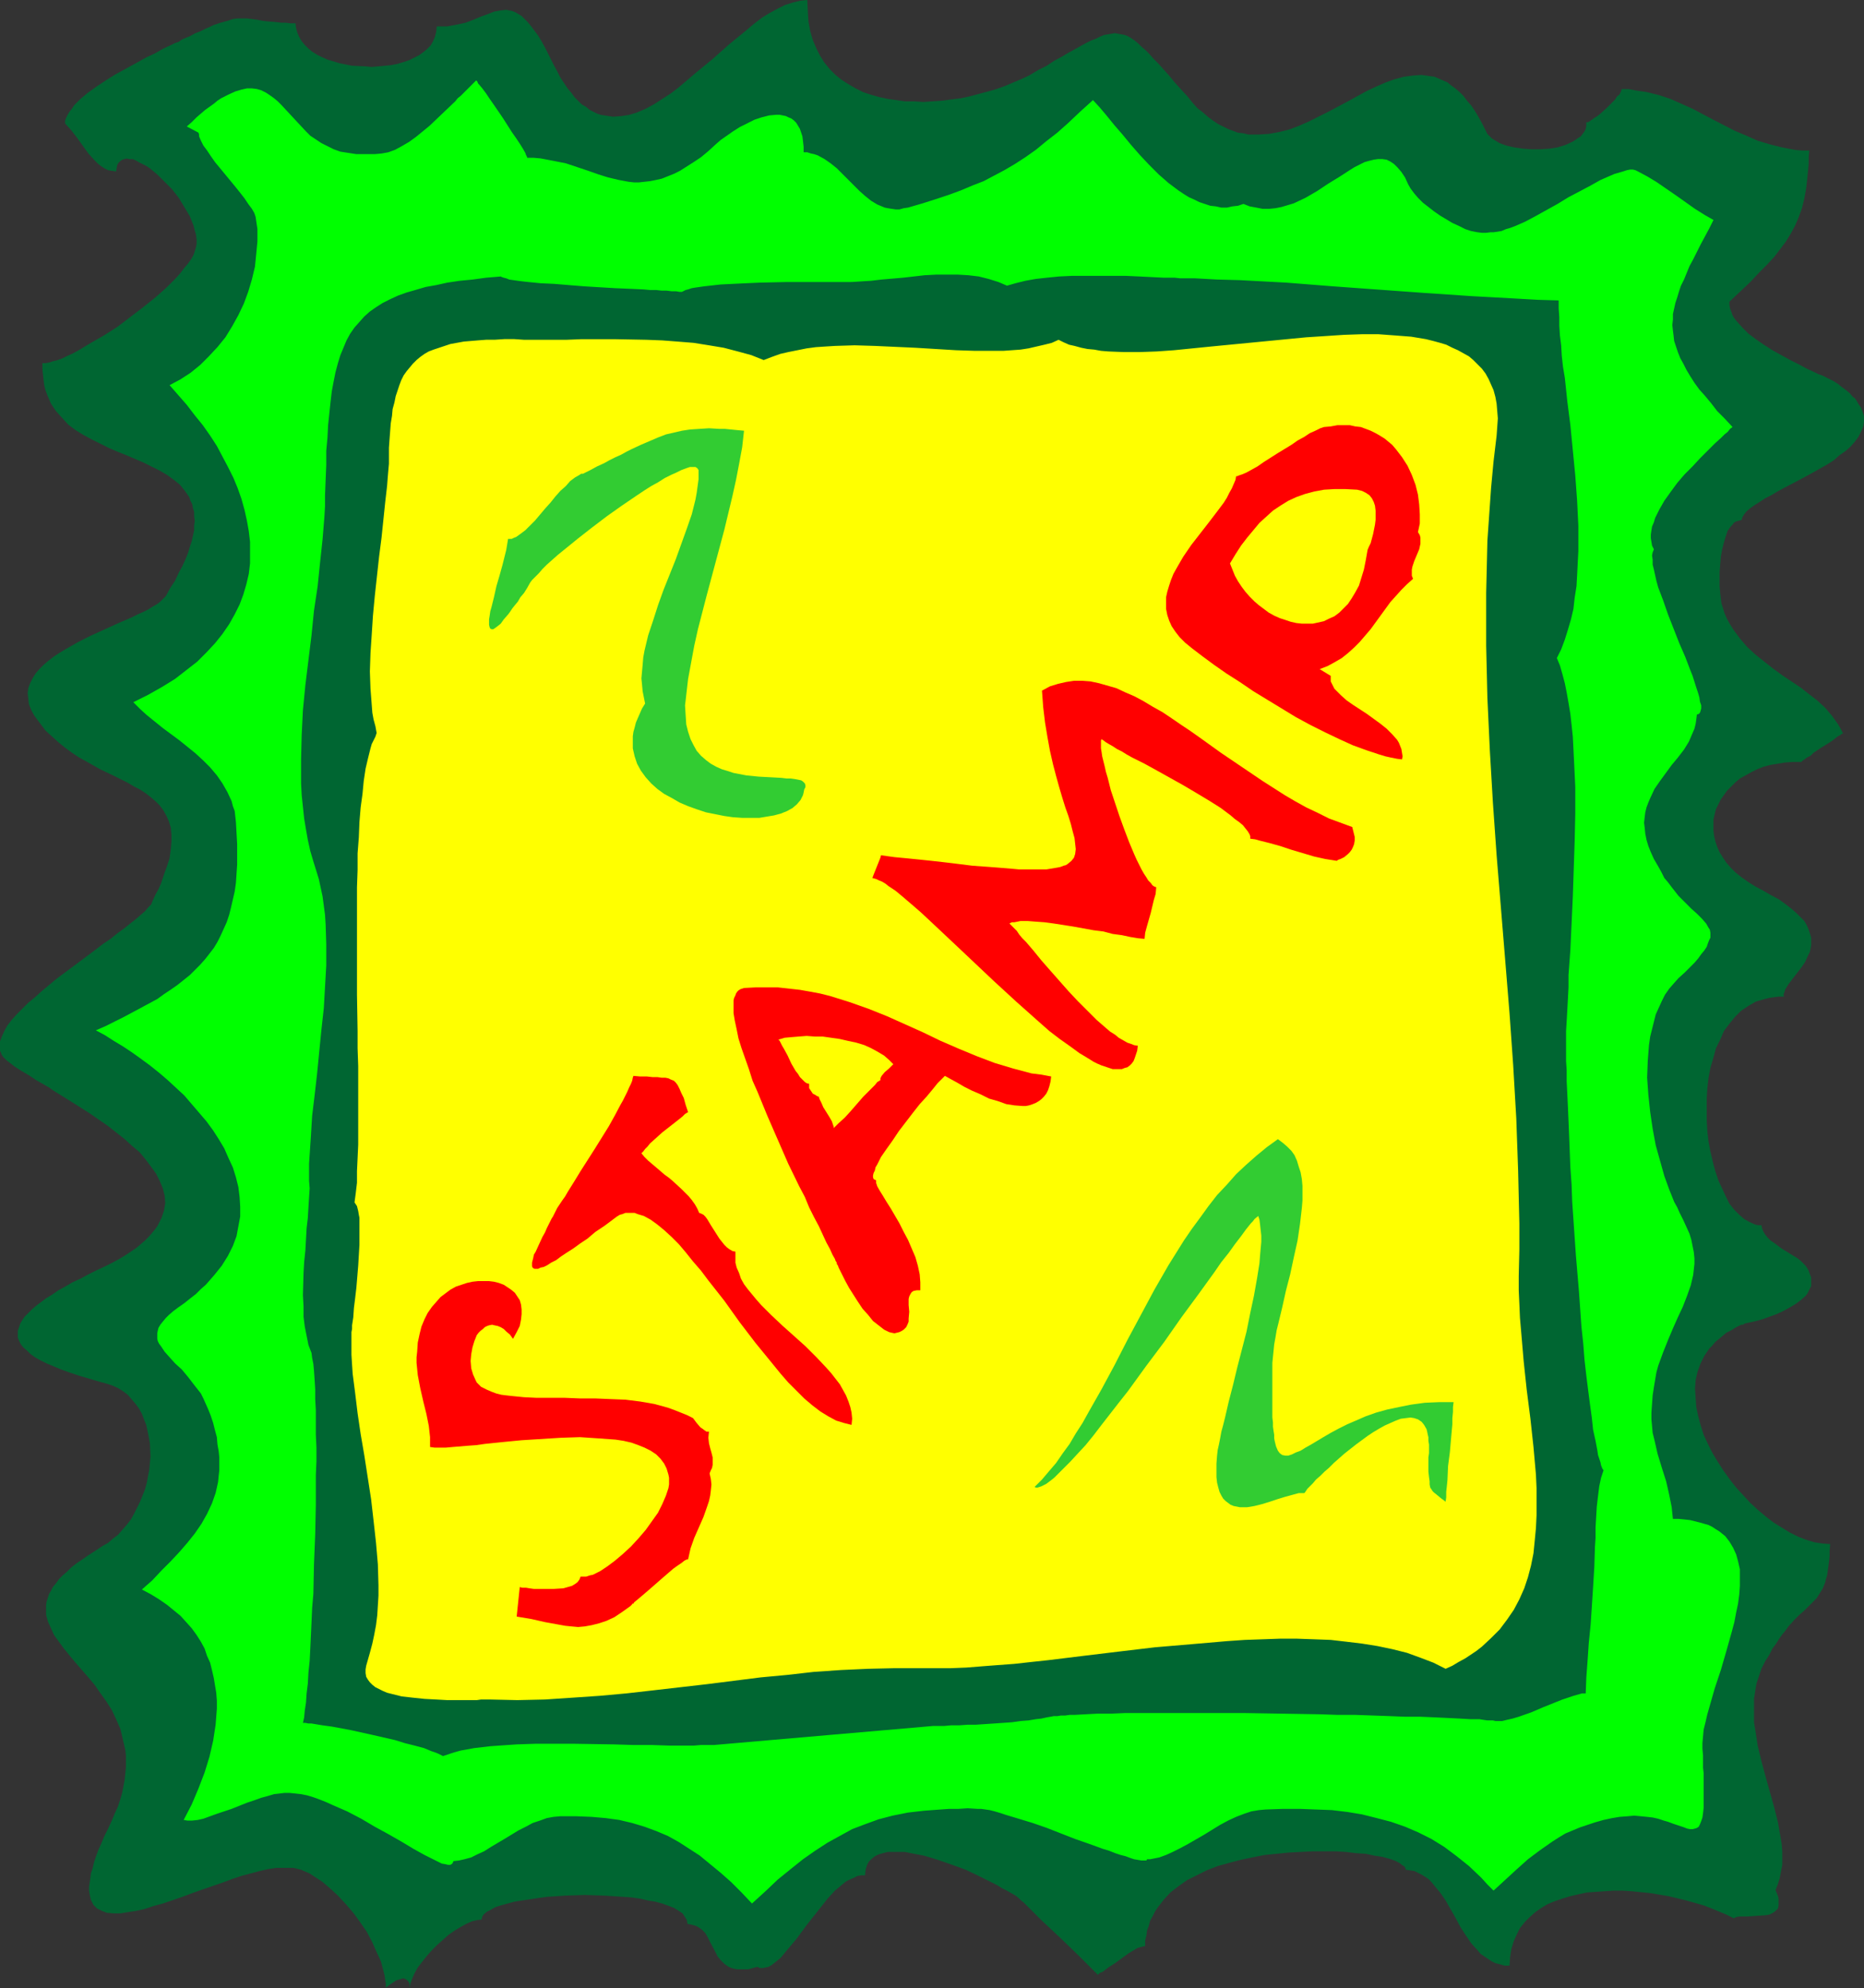
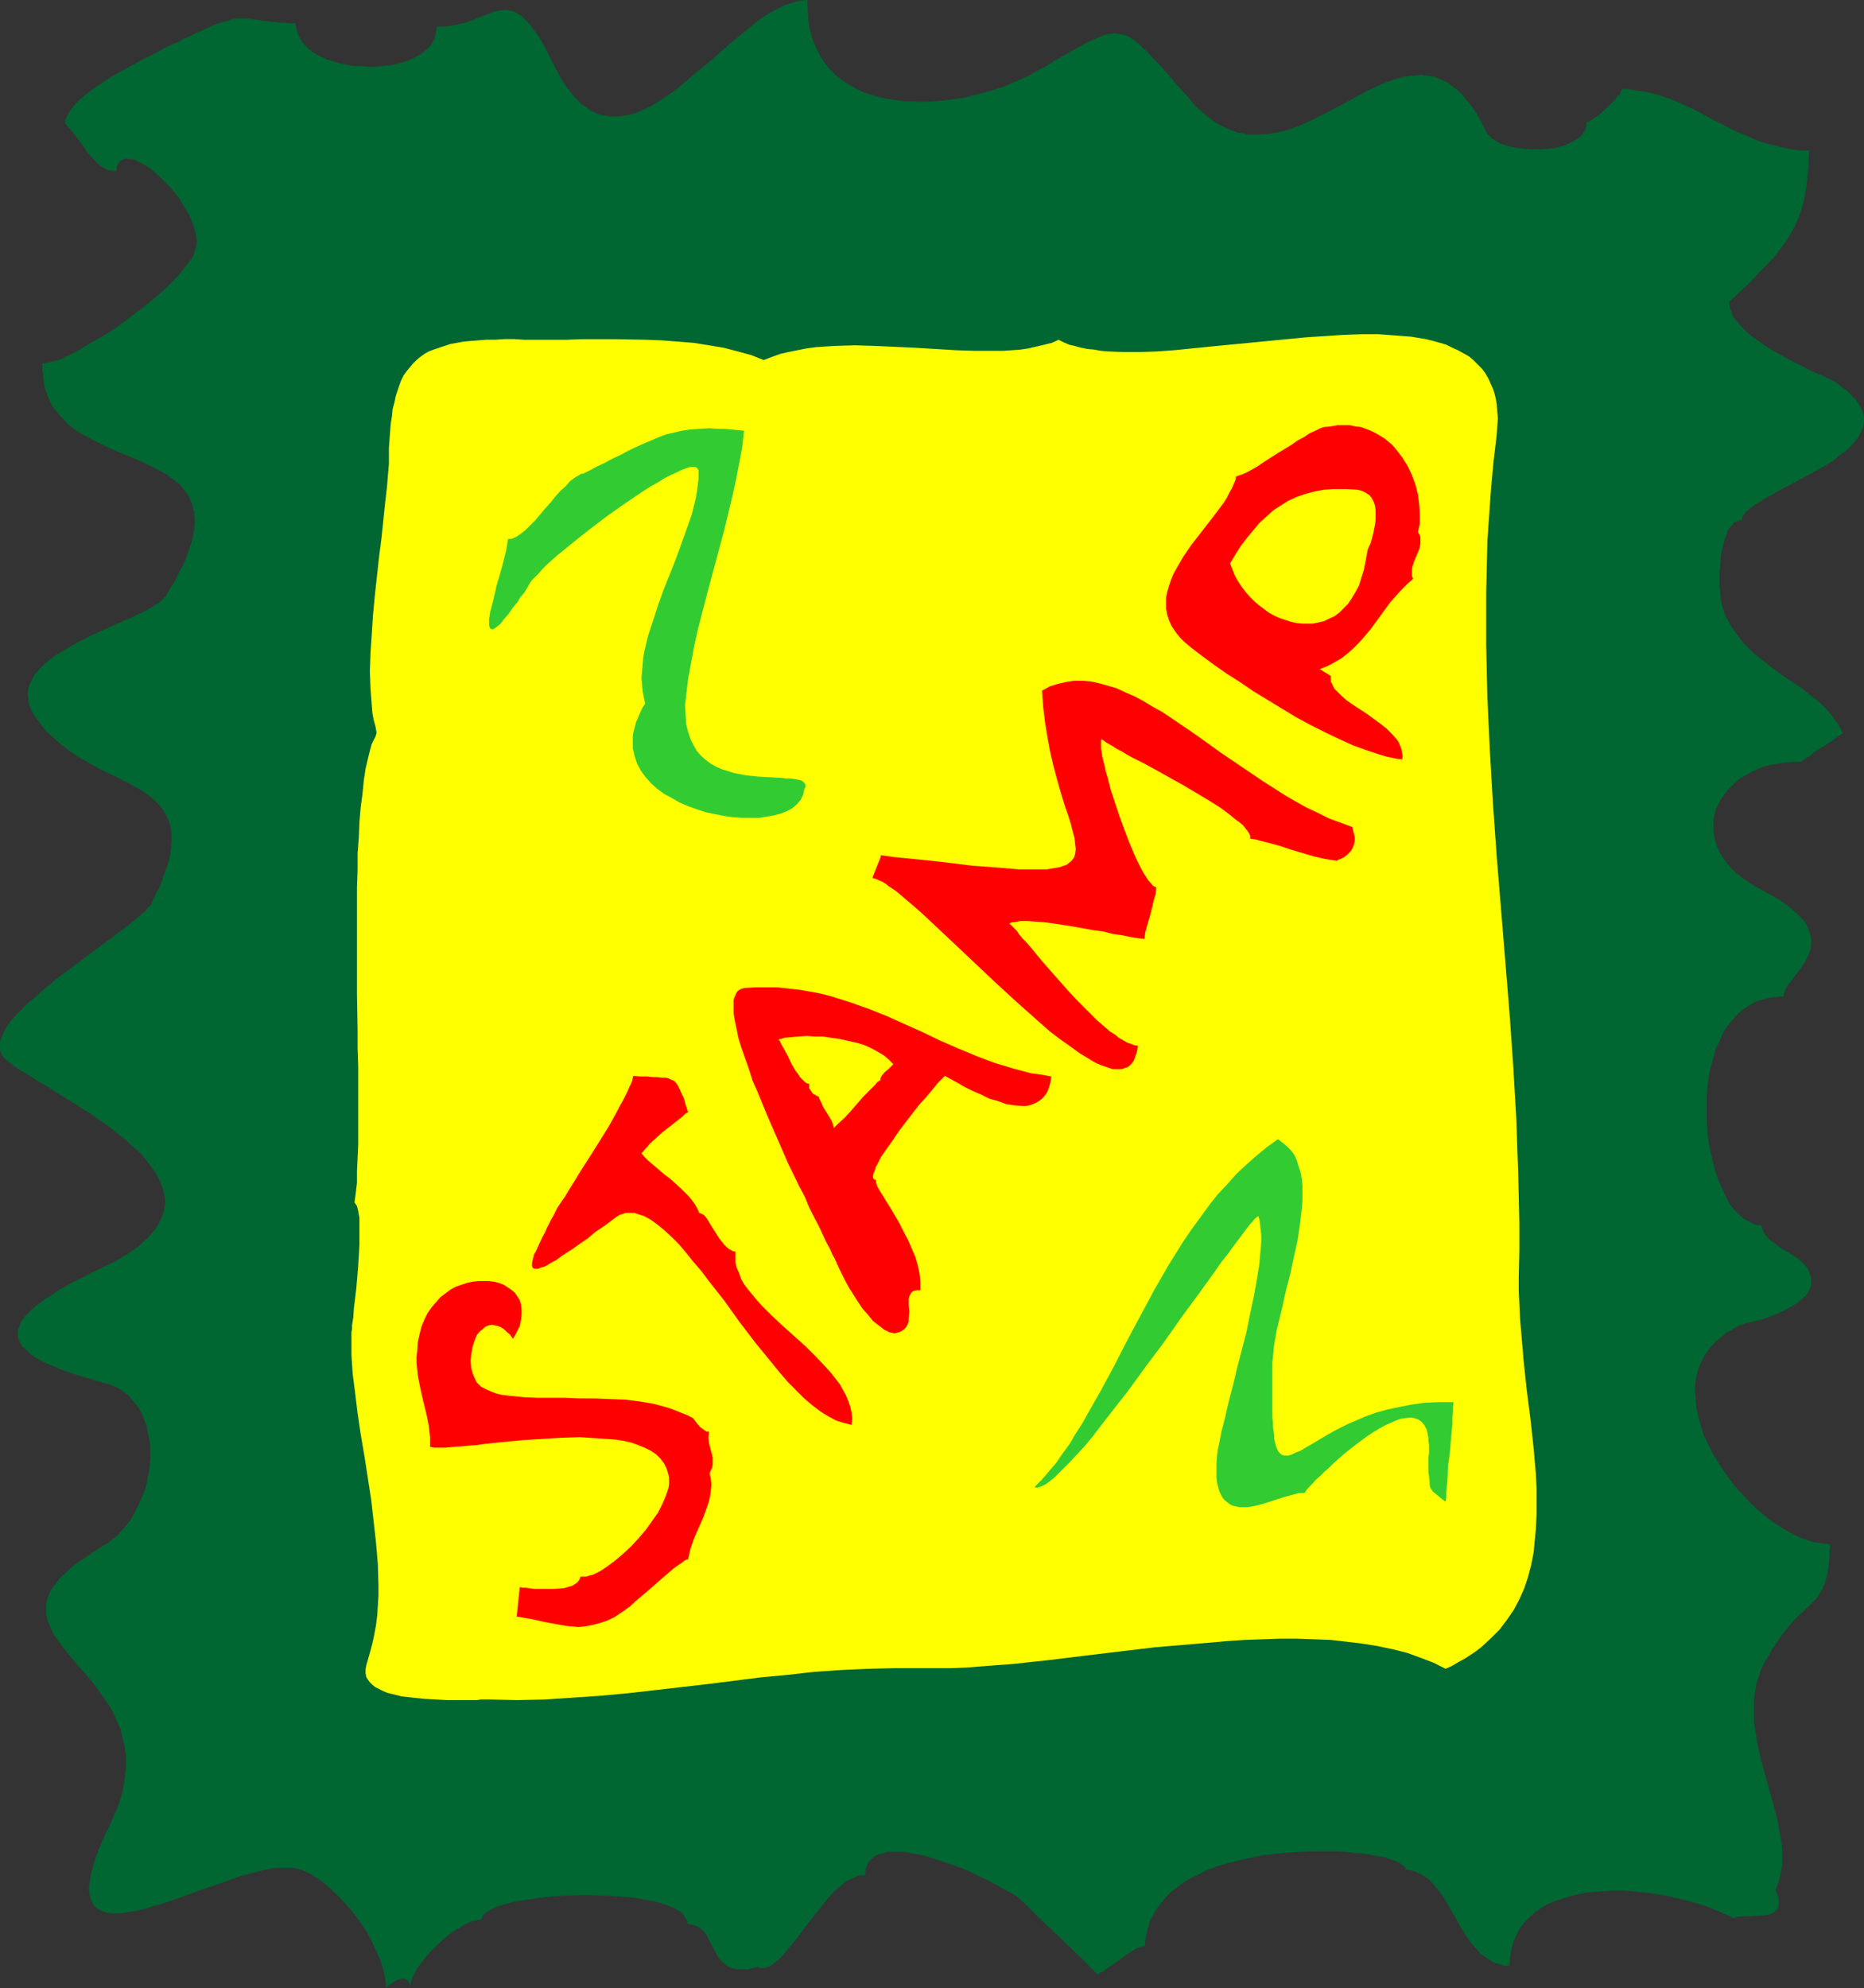
<svg xmlns="http://www.w3.org/2000/svg" xmlns:ns1="http://sodipodi.sourceforge.net/DTD/sodipodi-0.dtd" xmlns:ns2="http://www.inkscape.org/namespaces/inkscape" version="1.0" width="129.724mm" height="138.359mm" id="svg13" ns1:docname="Stamp 05.wmf">
  <rect width="100%" height="100%" fill="#333333" stroke="none" />
  <ns1:namedview id="namedview13" pagecolor="#ffffff" bordercolor="#000000" borderopacity="0.25" ns2:showpageshadow="2" ns2:pageopacity="0.0" ns2:pagecheckerboard="0" ns2:deskcolor="#d1d1d1" ns2:document-units="mm" />
  <defs id="defs1">
    <pattern id="WMFhbasepattern" patternUnits="userSpaceOnUse" width="6" height="6" x="0" y="0" />
  </defs>
  <path style="fill:#006632;fill-opacity:1;fill-rule:evenodd;stroke:none" d="m 17.13,32.481 1.616,1.778 1.616,2.101 2.909,4.04 1.616,1.778 0.808,0.808 0.808,0.646 0.97,0.646 0.97,0.485 0.97,0.162 1.131,0.162 0.162,-0.97 0.162,-0.808 0.323,-0.485 0.485,-0.485 0.485,-0.323 0.485,-0.162 0.646,-0.162 0.808,0.162 h 0.808 l 0.808,0.323 0.808,0.485 0.97,0.485 0.97,0.485 0.97,0.646 1.939,1.616 1.939,1.939 1.939,1.939 1.778,2.262 1.454,2.424 1.454,2.424 0.97,2.424 0.323,1.293 0.323,1.131 0.162,1.293 v 1.131 l -0.162,0.808 -0.323,1.131 -0.323,0.97 -0.646,1.131 -0.808,1.131 -0.97,1.131 -0.97,1.293 -1.131,1.293 -1.293,1.293 -1.293,1.293 -2.909,2.586 -3.232,2.586 -3.394,2.586 -3.394,2.586 -3.555,2.262 -3.394,1.939 -1.616,0.97 -1.616,0.97 -1.454,0.808 -1.454,0.646 -1.293,0.646 -1.293,0.485 -1.293,0.323 -0.97,0.323 -0.97,0.162 h -0.808 v 1.616 l 0.162,1.454 0.162,1.454 0.162,1.293 0.323,1.293 0.485,1.293 0.485,1.131 0.485,1.131 1.293,1.939 1.616,1.778 1.616,1.778 1.939,1.454 2.101,1.293 2.101,1.131 4.525,2.262 2.262,0.97 2.424,0.97 4.525,1.939 2.262,1.131 1.939,0.97 1.939,1.131 1.778,1.293 1.616,1.293 1.293,1.616 1.131,1.616 0.323,0.97 0.485,0.97 0.162,0.97 0.323,0.97 v 1.131 l 0.162,1.293 -0.162,1.131 v 1.293 l -0.323,1.454 -0.323,1.454 -0.485,1.454 -0.485,1.616 -0.646,1.616 -0.808,1.778 -0.97,1.778 -0.97,2.101 -1.293,1.939 -1.131,2.101 -0.646,0.646 -0.808,0.808 -0.808,0.646 -1.131,0.646 -1.293,0.808 -1.293,0.646 -1.454,0.646 -1.616,0.808 -3.394,1.454 -3.555,1.616 -3.555,1.616 -3.555,1.778 -3.394,1.939 -1.616,0.97 -1.454,0.97 -1.454,1.131 -1.131,0.97 -1.131,1.131 -0.97,1.131 -0.808,1.293 -0.646,1.293 -0.485,1.293 -0.162,1.293 0.162,1.454 0.162,1.454 0.646,1.616 0.808,1.454 1.454,1.939 1.454,1.939 1.778,1.616 1.616,1.454 1.778,1.454 1.778,1.293 1.939,1.293 1.778,0.97 3.717,2.101 3.717,1.778 3.555,1.778 1.616,0.97 1.616,0.808 1.454,0.97 1.454,1.131 1.131,0.97 1.131,1.131 0.97,1.293 0.808,1.454 0.646,1.454 0.485,1.616 0.162,1.778 v 1.939 l -0.162,1.939 -0.323,2.424 -0.808,2.424 -0.485,1.293 -0.485,1.454 -0.485,1.454 -0.646,1.454 -0.808,1.454 -0.808,1.778 -0.323,0.808 -0.808,0.808 -0.808,0.97 -1.131,0.97 -1.293,1.131 -1.454,1.131 -1.616,1.293 -1.778,1.293 -1.778,1.454 -1.939,1.293 -2.101,1.616 -1.939,1.454 -8.242,6.141 -3.878,3.232 -1.778,1.616 -1.778,1.454 -1.616,1.616 -1.454,1.454 -1.293,1.454 -1.131,1.454 -0.808,1.454 L 0.485,272.616 0,273.908 v 1.293 1.131 l 0.485,1.131 0.323,0.485 0.485,0.485 0.485,0.485 0.646,0.485 1.454,1.131 1.778,1.131 1.939,1.131 1.939,1.293 2.262,1.293 1.131,0.646 1.131,0.808 4.686,2.909 4.848,3.07 4.686,3.232 2.262,1.778 2.262,1.778 1.939,1.778 1.939,1.616 1.616,1.939 1.454,1.939 1.293,1.778 0.97,1.939 0.808,1.939 0.485,1.939 0.162,1.939 -0.323,1.939 -0.646,1.939 -0.485,0.97 -0.485,0.97 -0.646,0.97 -0.808,0.97 -0.97,1.131 -0.97,0.97 -1.131,0.97 -1.131,0.97 -1.454,0.97 -1.454,0.97 -1.616,0.97 -1.778,0.97 -1.939,0.97 -2.101,0.97 -2.262,1.131 -2.101,1.131 -2.101,0.97 -1.939,1.131 -1.778,0.97 -1.616,1.131 -1.616,0.97 -1.293,0.97 -1.293,0.97 -1.131,0.97 -0.97,0.97 -0.97,0.97 -0.646,0.97 -0.485,0.808 -0.323,0.97 -0.323,0.97 v 0.808 0.97 l 0.323,0.808 0.485,0.97 0.646,0.808 0.97,0.808 0.97,0.97 1.131,0.808 1.454,0.808 1.616,0.808 1.939,0.808 1.939,0.808 2.262,0.808 2.424,0.808 2.747,0.808 2.747,0.808 1.778,0.485 1.454,0.485 1.454,0.646 1.293,0.808 1.293,0.97 0.97,1.131 0.97,1.131 0.97,1.293 0.808,1.454 0.485,1.293 0.646,1.616 0.323,1.454 0.323,1.616 0.323,1.778 0.162,3.394 -0.162,1.778 -0.162,1.778 -0.323,1.616 -0.323,1.778 -0.485,1.778 -0.646,1.616 -0.646,1.616 -0.808,1.616 -0.808,1.616 -0.808,1.454 -1.131,1.454 -1.131,1.293 -1.131,1.293 -1.293,0.97 -1.293,1.131 -1.454,0.808 -1.939,1.293 -1.778,1.131 -1.616,1.131 -1.454,0.97 -1.454,1.131 -1.131,1.131 -1.131,0.97 -0.97,0.97 -0.808,1.131 -0.808,0.97 -0.485,0.97 -0.485,0.808 -0.323,0.97 -0.323,0.97 -0.162,0.97 v 0.808 1.778 l 0.485,1.778 0.808,1.778 0.808,1.778 1.293,1.778 1.293,1.778 1.454,1.778 1.616,1.939 3.232,3.717 1.778,2.101 1.454,2.101 1.616,2.262 1.454,2.262 1.131,2.424 1.131,2.586 0.646,2.747 0.646,2.747 0.162,1.454 v 1.616 1.454 l -0.162,1.616 -0.162,1.616 -0.323,1.778 -0.323,1.616 -0.485,1.778 -0.646,1.939 -0.808,1.778 -0.808,1.939 -0.97,2.101 -0.97,1.939 -0.808,1.939 -0.808,1.778 -0.646,1.778 -0.485,1.454 -0.323,1.454 -0.485,1.454 -0.162,1.293 -0.162,1.131 -0.162,1.131 v 0.97 l 0.162,0.97 0.162,0.808 0.162,0.646 0.323,0.646 0.323,0.646 0.485,0.485 0.485,0.485 0.646,0.323 0.646,0.323 1.293,0.485 1.778,0.162 h 1.778 l 1.939,-0.323 2.101,-0.323 2.262,-0.485 2.424,-0.808 2.424,-0.646 5.171,-1.778 2.586,-0.97 2.747,-0.97 5.171,-1.778 2.586,-0.97 2.424,-0.808 2.424,-0.646 2.424,-0.646 2.101,-0.485 2.101,-0.323 h 1.939 1.616 1.131 l 1.939,0.485 1.131,0.485 1.131,0.485 0.97,0.646 2.262,1.454 2.101,1.778 2.101,1.939 2.101,2.262 1.939,2.262 1.778,2.424 1.778,2.586 1.454,2.747 1.131,2.586 1.131,2.424 0.646,2.424 0.323,1.293 0.162,1.131 0.162,0.97 v 1.131 l 0.808,-0.646 0.97,-0.646 0.97,-0.646 1.131,-0.323 0.485,-0.162 h 0.485 l 0.323,0.162 0.323,0.162 0.323,0.323 0.323,0.485 0.162,0.646 v 0.808 l 0.162,-1.293 0.485,-1.293 0.646,-1.454 0.808,-1.454 1.131,-1.454 1.293,-1.616 1.293,-1.454 1.454,-1.454 1.454,-1.293 1.454,-1.293 1.616,-1.131 1.616,-0.97 1.454,-0.808 1.454,-0.646 1.293,-0.323 1.293,-0.162 0.162,-0.808 0.485,-0.646 0.808,-0.646 0.97,-0.485 1.131,-0.646 1.454,-0.485 1.778,-0.485 1.778,-0.485 1.939,-0.323 2.262,-0.323 2.101,-0.323 2.424,-0.323 4.848,-0.323 5.01,-0.162 5.01,0.162 5.01,0.323 2.262,0.162 2.262,0.323 2.101,0.485 1.939,0.323 1.778,0.485 1.778,0.646 1.293,0.485 1.293,0.808 0.97,0.646 0.646,0.97 0.485,0.808 0.162,0.97 0.808,0.162 0.646,0.162 0.646,0.162 0.646,0.323 0.97,0.646 0.97,0.97 0.646,1.131 0.646,1.293 1.293,2.424 0.646,1.293 0.808,0.97 0.97,0.97 1.131,0.808 0.808,0.323 0.646,0.162 0.808,0.162 h 0.808 0.97 1.131 l 1.131,-0.323 1.293,-0.323 0.646,0.323 h 0.808 l 0.646,-0.162 0.808,-0.162 0.808,-0.485 0.646,-0.485 0.808,-0.646 0.97,-0.808 1.454,-1.778 1.778,-2.101 0.808,-0.97 0.97,-1.293 1.778,-2.424 3.717,-4.686 1.778,-2.262 1.939,-2.101 1.939,-1.616 0.97,-0.808 0.97,-0.485 1.131,-0.485 0.97,-0.485 0.97,-0.162 h 0.97 l 0.162,-1.454 0.323,-1.131 0.485,-0.97 0.808,-0.808 0.808,-0.646 0.97,-0.485 1.131,-0.323 1.293,-0.323 h 1.454 1.454 1.616 l 1.616,0.323 1.616,0.323 1.778,0.323 3.717,1.131 3.717,1.293 3.555,1.293 3.394,1.616 3.232,1.616 1.616,0.808 1.293,0.808 1.293,0.646 1.131,0.646 1.131,0.646 0.808,0.646 0.646,0.646 0.646,0.485 2.262,2.262 2.424,2.424 5.01,4.686 5.01,4.848 2.424,2.424 2.424,2.424 0.485,-0.485 0.808,-0.323 1.454,-1.131 1.778,-1.131 1.778,-1.293 1.778,-1.293 1.616,-0.97 0.808,-0.485 0.646,-0.162 0.646,-0.162 0.646,-0.162 v -1.454 l 0.323,-1.293 0.162,-1.293 0.485,-1.293 0.323,-1.293 0.646,-1.131 0.646,-1.293 0.646,-0.97 1.616,-2.101 1.778,-1.939 2.101,-1.616 2.262,-1.616 2.586,-1.293 2.586,-1.293 2.909,-1.131 2.909,-0.808 3.07,-0.808 3.07,-0.646 3.232,-0.646 3.232,-0.323 3.232,-0.323 3.07,-0.162 3.232,-0.162 h 3.07 2.909 l 2.747,0.162 2.586,0.323 2.586,0.162 2.262,0.485 2.101,0.323 1.778,0.485 1.454,0.485 1.293,0.646 0.808,0.646 0.323,0.162 0.323,0.323 0.162,0.485 v 0.162 l 1.131,0.162 1.131,0.162 0.97,0.485 0.97,0.485 0.808,0.485 0.97,0.646 0.808,0.808 0.646,0.808 1.616,1.939 1.454,2.101 2.586,4.525 1.293,2.424 1.454,2.262 1.454,2.101 1.616,1.778 0.808,0.97 0.97,0.646 0.97,0.646 0.97,0.646 0.97,0.485 1.293,0.323 1.131,0.323 h 1.293 l 0.162,-2.262 0.323,-2.101 0.646,-2.101 0.808,-1.778 0.808,-1.616 1.293,-1.616 1.293,-1.293 1.454,-1.293 1.616,-1.131 1.616,-0.97 1.939,-0.808 1.939,-0.646 2.101,-0.646 2.101,-0.485 2.262,-0.485 2.262,-0.162 4.686,-0.323 h 2.424 l 2.424,0.162 4.848,0.485 4.848,0.808 4.686,1.131 2.262,0.646 2.262,0.646 2.101,0.808 1.939,0.808 1.939,0.808 1.939,0.97 0.646,-0.323 0.97,-0.162 h 0.97 1.131 l 2.262,-0.162 2.424,-0.162 0.97,-0.162 0.97,-0.485 0.646,-0.485 0.646,-0.646 0.162,-0.808 v -1.131 -0.646 l -0.162,-0.646 -0.323,-0.808 -0.323,-0.808 0.646,-1.616 0.485,-1.616 0.323,-1.778 0.323,-1.616 v -1.778 -1.778 l -0.162,-1.939 -0.323,-1.939 -0.646,-3.717 -0.97,-3.878 -1.131,-4.04 -1.131,-4.04 -1.131,-4.202 -0.97,-4.04 -0.646,-4.202 -0.323,-1.939 v -2.101 -2.101 -1.939 l 0.323,-2.101 0.323,-1.939 0.646,-1.939 0.646,-1.939 0.97,-1.939 1.131,-1.778 0.808,-1.616 0.97,-1.293 0.808,-1.293 0.808,-1.131 0.808,-0.97 0.808,-1.131 1.454,-1.616 1.454,-1.454 1.293,-1.131 1.131,-1.131 1.131,-1.131 0.97,-0.97 0.808,-1.293 0.808,-1.293 0.646,-1.616 0.162,-0.808 0.323,-0.97 0.162,-1.131 0.162,-1.131 0.162,-1.293 0.162,-1.454 v -1.454 l 0.162,-1.778 -2.101,-0.162 -2.101,-0.323 -2.101,-0.646 -2.101,-0.808 -2.262,-1.131 -2.101,-1.293 -2.101,-1.293 -2.101,-1.616 -2.101,-1.778 -1.939,-1.778 -1.939,-2.101 -1.778,-1.939 -1.778,-2.262 -1.616,-2.262 -1.454,-2.262 -1.454,-2.424 -1.131,-2.262 -1.131,-2.424 -0.808,-2.586 -0.646,-2.424 -0.485,-2.262 -0.162,-2.424 -0.162,-2.424 0.162,-2.262 0.485,-2.101 0.808,-2.262 0.97,-1.939 1.293,-1.939 0.808,-0.808 0.808,-0.97 0.97,-0.808 0.97,-0.808 0.97,-0.808 1.293,-0.646 1.293,-0.808 1.293,-0.646 h 0.485 l 0.485,-0.323 1.454,-0.323 1.454,-0.323 1.778,-0.485 1.778,-0.646 1.778,-0.646 1.778,-0.808 1.778,-0.97 1.616,-0.97 1.293,-0.97 1.293,-1.131 0.485,-0.646 0.323,-0.646 0.323,-0.646 0.323,-0.646 v -0.808 -0.808 -0.646 l -0.323,-0.808 -0.323,-0.97 -0.485,-0.808 -0.323,-0.485 -0.646,-0.646 -0.646,-0.646 -0.808,-0.646 -2.101,-1.293 -2.101,-1.293 -1.939,-1.454 -0.97,-0.646 -0.808,-0.808 -0.646,-0.808 -0.485,-0.808 -0.323,-0.808 -0.162,-0.808 h -0.808 l -0.808,-0.162 -1.454,-0.646 -1.454,-0.808 -1.293,-1.131 -1.293,-1.293 -1.293,-1.616 -0.97,-1.939 -0.97,-2.101 -0.97,-2.101 -0.808,-2.424 -0.646,-2.424 -0.646,-2.747 -0.485,-2.586 -0.323,-2.747 -0.162,-2.909 v -2.747 -2.909 l 0.162,-2.747 0.323,-2.747 0.485,-2.586 0.808,-2.747 0.646,-2.424 1.131,-2.262 0.97,-2.262 1.454,-1.939 1.454,-1.778 1.616,-1.616 1.939,-1.293 1.939,-1.131 1.131,-0.323 1.131,-0.323 1.293,-0.323 1.131,-0.162 1.293,-0.162 h 1.454 l -0.162,-0.485 0.162,-0.485 0.162,-0.485 0.162,-0.485 0.808,-1.293 0.97,-1.293 1.131,-1.454 1.131,-1.454 1.131,-1.616 0.808,-1.778 0.485,-0.97 0.162,-0.808 0.162,-0.97 v -0.97 -0.97 l -0.323,-1.131 -0.323,-0.97 -0.485,-1.131 -0.646,-1.131 -0.97,-0.97 -1.131,-1.131 -1.293,-1.131 -1.454,-1.131 -1.778,-1.293 -2.101,-1.131 -2.262,-1.293 -2.101,-1.131 -1.778,-1.131 -1.616,-1.131 -1.616,-1.293 -1.293,-1.293 -1.131,-1.293 -0.97,-1.454 -0.808,-1.293 -0.646,-1.454 -0.485,-1.454 -0.323,-1.454 -0.162,-1.293 v -1.454 -1.454 l 0.323,-1.454 0.323,-1.293 0.646,-1.293 0.646,-1.293 0.808,-1.131 0.808,-1.131 1.131,-1.131 1.131,-1.131 1.131,-0.97 1.454,-0.808 1.454,-0.808 1.616,-0.808 1.616,-0.646 1.778,-0.485 1.939,-0.323 1.939,-0.323 2.101,-0.162 h 2.101 0.162 l 0.323,-0.323 0.485,-0.323 0.646,-0.485 0.97,-0.485 0.808,-0.808 1.939,-1.293 2.101,-1.293 0.97,-0.646 0.808,-0.646 0.646,-0.485 0.646,-0.323 0.323,-0.323 h 0.323 l -0.646,-1.293 -0.646,-1.131 -1.616,-2.262 -1.778,-2.101 -2.101,-1.939 -2.101,-1.616 -2.262,-1.778 -4.848,-3.232 -2.424,-1.778 -2.262,-1.778 -2.424,-1.939 -2.101,-1.939 -1.939,-2.262 -1.778,-2.424 -0.808,-1.293 -0.808,-1.454 -0.646,-1.454 -0.485,-1.616 -0.323,-0.97 -0.162,-1.293 -0.162,-1.454 -0.162,-1.778 v -3.717 l 0.323,-4.04 0.323,-1.778 0.485,-1.939 0.485,-1.616 0.485,-1.454 0.808,-1.131 0.485,-0.485 0.323,-0.485 0.485,-0.323 0.485,-0.162 0.646,-0.162 0.485,-0.162 0.162,-0.646 0.485,-0.808 0.646,-0.808 0.97,-0.808 1.131,-0.808 1.293,-0.808 1.454,-0.97 1.616,-0.808 1.616,-0.97 1.778,-0.97 3.717,-1.939 3.878,-2.101 3.717,-2.101 1.778,-1.131 1.454,-1.293 1.616,-1.131 1.293,-1.131 1.131,-1.293 0.97,-1.293 0.646,-1.293 0.646,-1.454 0.162,-1.293 v -1.454 l -0.485,-1.454 -0.323,-0.808 -0.485,-0.646 -0.485,-0.808 -0.485,-0.808 -0.808,-0.646 -0.646,-0.808 -0.97,-0.808 -1.131,-0.808 -0.97,-0.808 -1.293,-0.808 -0.646,-0.323 -0.646,-0.323 -1.616,-0.808 -0.97,-0.323 -0.97,-0.485 -2.101,-0.97 -2.101,-1.131 -2.262,-1.131 -4.686,-2.586 -2.262,-1.454 -2.101,-1.454 -1.939,-1.454 -1.616,-1.616 -1.454,-1.616 -0.646,-0.808 -0.485,-0.808 -0.323,-0.97 -0.323,-0.808 -0.162,-0.97 v -0.808 l 2.747,-2.586 2.747,-2.586 2.262,-2.424 2.101,-2.101 1.939,-2.101 1.616,-2.101 1.454,-1.939 1.293,-2.101 1.131,-2.101 0.97,-2.262 0.808,-2.262 0.646,-2.586 0.485,-2.747 0.323,-2.909 0.323,-3.394 v -1.778 l 0.162,-1.778 h -1.778 l -1.939,-0.162 -3.394,-0.646 -3.232,-0.808 -3.232,-0.97 -2.909,-1.293 -3.07,-1.293 -5.656,-2.909 -5.494,-2.909 -2.909,-1.293 -2.909,-1.293 -2.909,-0.97 -3.232,-0.808 -3.232,-0.485 -1.616,-0.323 h -1.778 l -0.162,0.323 -0.162,0.485 -0.323,0.646 -0.646,0.485 -0.485,0.808 -0.808,0.808 -1.454,1.454 -1.616,1.454 -0.808,0.646 -0.808,0.485 -0.646,0.485 -0.485,0.323 -0.485,0.323 h -0.485 v 0.97 l -0.162,0.808 -0.323,0.646 -0.485,0.646 -0.485,0.646 -0.808,0.485 -0.646,0.485 -0.808,0.485 -1.778,0.808 -2.101,0.646 -2.101,0.323 -2.424,0.162 h -2.262 l -2.262,-0.162 -2.262,-0.323 -2.101,-0.485 -1.778,-0.646 -0.808,-0.485 -0.808,-0.485 -0.485,-0.323 -0.646,-0.646 -0.485,-0.485 -0.323,-0.646 -0.97,-1.939 -0.97,-1.778 -0.97,-1.616 -0.97,-1.454 -1.131,-1.293 -0.97,-1.293 -0.97,-0.97 -1.131,-0.97 -1.131,-0.808 -0.97,-0.808 -1.131,-0.485 -1.131,-0.485 -1.131,-0.485 -1.131,-0.162 -1.131,-0.162 -1.131,-0.162 -2.262,0.162 -2.424,0.323 -2.424,0.646 -2.262,0.808 -2.586,1.131 -2.424,1.131 -5.01,2.747 -5.171,2.747 -2.586,1.293 -2.586,1.293 -2.586,1.131 -2.586,0.97 -2.586,0.646 -2.747,0.485 -2.586,0.162 h -2.747 l -1.293,-0.323 -1.454,-0.162 -1.293,-0.485 -1.293,-0.485 -1.293,-0.646 -1.293,-0.646 -1.454,-0.97 -1.293,-0.97 -1.293,-1.131 -1.454,-1.131 -1.293,-1.454 -1.293,-1.616 -1.778,-1.939 -1.616,-1.778 -1.454,-1.778 -1.454,-1.616 -1.293,-1.454 -1.293,-1.293 -1.131,-1.293 -0.97,-0.97 -1.131,-0.97 -0.808,-0.808 -0.97,-0.808 -0.97,-0.646 -0.808,-0.485 -0.808,-0.323 -0.808,-0.162 -0.97,-0.162 -0.808,-0.162 -0.97,0.162 -0.97,0.162 -0.97,0.162 -1.131,0.485 -0.97,0.485 -1.293,0.485 -1.293,0.646 -1.454,0.808 -1.454,0.808 -1.778,0.97 -1.616,0.97 -2.101,1.131 -1.939,1.293 -2.262,1.131 -2.424,1.454 -2.101,0.97 -1.939,0.808 -2.262,0.97 -2.262,0.808 -2.262,0.646 -2.424,0.646 -2.424,0.646 -2.262,0.485 -2.586,0.323 -2.424,0.323 -2.424,0.162 -2.424,0.162 -2.424,-0.162 h -2.424 l -2.262,-0.323 -2.262,-0.323 -2.262,-0.485 -2.262,-0.646 -1.939,-0.646 -1.939,-0.97 -1.939,-1.131 -1.778,-1.131 -1.616,-1.293 -1.454,-1.454 -1.454,-1.778 -1.131,-1.778 -0.97,-1.939 -0.97,-2.262 -0.646,-2.262 -0.485,-2.586 -0.162,-2.586 L 212.342,0 l -1.778,0.162 -1.939,0.485 -2.101,0.646 -1.939,0.97 -2.101,1.131 -2.101,1.293 -2.101,1.616 -2.101,1.778 -4.363,3.555 -4.363,3.878 -4.525,3.717 -4.363,3.717 -2.101,1.616 -2.262,1.454 -2.262,1.454 -2.101,1.131 -2.262,0.97 -2.101,0.646 -2.101,0.323 -2.101,0.162 -2.101,-0.323 -1.131,-0.162 -0.97,-0.323 -0.97,-0.485 -0.97,-0.485 -0.97,-0.808 -1.131,-0.646 -0.97,-0.97 -0.97,-0.97 -0.808,-1.131 -0.97,-1.131 -0.97,-1.454 -0.97,-1.454 -0.808,-1.616 -0.97,-1.778 -1.131,-2.262 -0.97,-1.939 -0.97,-1.778 -0.97,-1.616 -0.97,-1.293 -0.97,-1.293 -0.808,-0.97 -0.808,-0.808 -0.808,-0.808 -0.808,-0.485 -0.808,-0.485 -0.808,-0.323 -0.808,-0.162 -0.808,-0.162 -1.454,0.162 -1.778,0.323 -1.616,0.646 -1.778,0.646 -1.939,0.808 -2.101,0.808 -2.262,0.485 -2.586,0.485 h -1.293 -1.454 l -0.162,1.454 -0.323,1.293 -0.485,1.131 -0.646,1.131 -0.97,0.97 -0.97,0.808 -1.131,0.808 -1.293,0.646 -1.293,0.646 -1.454,0.485 -1.616,0.485 -1.616,0.323 -1.616,0.162 -1.778,0.162 -1.778,0.162 -1.616,-0.162 -3.555,-0.162 -1.616,-0.323 -1.616,-0.323 -1.616,-0.485 -1.616,-0.485 -1.454,-0.646 -1.293,-0.646 -1.293,-0.808 -0.97,-0.808 -0.97,-0.97 -0.808,-0.97 -0.646,-1.131 -0.485,-1.131 -0.323,-1.131 -0.162,-1.293 H 76.437 L 75.144,5.979 H 74.013 L 72.72,5.818 70.781,5.656 69.165,5.494 67.549,5.171 66.256,5.01 64.963,4.848 h -1.293 -1.131 l -1.293,0.162 -1.454,0.485 -1.778,0.485 -0.97,0.323 -0.97,0.323 -0.97,0.485 -1.131,0.485 -1.293,0.646 -1.293,0.485 -1.454,0.808 -1.616,0.646 -0.646,0.323 -0.646,0.485 -0.97,0.323 -0.97,0.485 -2.101,0.97 -2.262,1.293 -2.424,1.131 -2.586,1.454 -5.333,2.909 -2.586,1.616 -2.424,1.616 -2.262,1.616 -1.939,1.616 -1.616,1.616 -0.646,0.97 -0.646,0.808 -0.485,0.808 -0.323,0.646 -0.323,0.808 z" id="path1" />
-   <path style="fill:#00ff00;fill-opacity:1;fill-rule:evenodd;stroke:none" d="m 392.041,61.084 h 0.808 l 1.131,-0.162 0.97,-0.162 1.131,-0.485 1.131,-0.323 1.293,-0.485 2.586,-1.131 2.747,-1.454 2.909,-1.616 2.909,-1.616 2.909,-1.778 3.07,-1.616 2.747,-1.454 2.586,-1.454 2.586,-1.131 1.131,-0.485 1.131,-0.323 1.131,-0.323 0.97,-0.323 0.808,-0.162 h 0.808 l 0.646,0.162 0.646,0.323 2.424,1.293 2.424,1.454 2.586,1.778 2.586,1.778 5.01,3.555 2.586,1.616 2.262,1.293 -1.131,2.262 -1.131,2.101 -1.131,2.101 -0.97,1.939 -0.97,1.939 -0.97,1.778 -1.454,3.555 -0.808,1.616 -0.485,1.454 -0.485,1.616 -0.485,1.454 -0.323,1.454 -0.323,1.454 v 1.454 l -0.162,1.454 0.162,1.454 0.162,1.293 0.162,1.454 0.485,1.454 0.485,1.454 0.646,1.616 0.808,1.454 0.808,1.616 0.97,1.616 1.131,1.778 1.293,1.778 1.454,1.616 1.616,1.939 1.616,2.101 1.939,1.939 2.101,2.262 -0.646,0.485 -0.646,0.808 -0.808,0.646 -0.808,0.808 -1.778,1.616 -1.939,1.939 -1.939,1.939 -1.939,2.101 -2.101,2.101 -1.939,2.262 -1.778,2.424 -1.616,2.262 -1.293,2.262 -1.131,2.262 -0.323,1.131 -0.485,1.131 -0.162,0.97 -0.162,1.131 v 0.97 l 0.162,0.97 0.162,0.97 0.485,0.97 -0.323,0.808 -0.162,0.808 0.162,1.131 v 1.293 l 0.323,1.293 0.323,1.454 0.323,1.454 0.485,1.778 1.293,3.394 1.293,3.717 2.909,7.434 1.616,3.717 1.293,3.394 0.646,1.616 0.97,3.07 0.485,1.454 0.323,1.131 0.162,1.131 0.323,0.97 v 0.808 l -0.162,0.646 -0.162,0.485 -0.323,0.323 -0.485,0.162 -0.162,1.293 -0.162,1.131 -0.323,1.293 -0.485,1.131 -0.97,2.262 -1.293,2.101 -1.616,2.101 -1.616,1.939 -3.07,4.202 -1.454,2.101 -1.131,2.424 -0.485,1.131 -0.485,1.293 -0.323,1.293 -0.162,1.293 -0.162,1.454 0.162,1.293 0.162,1.616 0.323,1.616 0.485,1.616 0.646,1.616 0.808,1.778 1.131,1.939 0.808,1.454 0.808,1.616 0.97,1.131 0.97,1.293 1.778,2.262 1.778,1.778 1.616,1.616 1.454,1.293 1.293,1.293 1.131,1.293 0.646,1.131 0.323,0.485 0.162,0.808 v 0.646 0.646 l -0.323,0.646 -0.323,0.808 -0.323,0.97 -0.646,0.97 -0.808,0.97 -0.808,1.131 -0.97,1.131 -1.293,1.293 -1.293,1.293 -1.616,1.454 -1.293,1.454 -1.131,1.293 -1.131,1.616 -0.808,1.616 -0.808,1.778 -0.808,1.778 -0.485,1.939 -0.485,1.939 -0.485,1.939 -0.323,2.262 -0.162,2.101 -0.162,2.101 -0.162,4.363 0.323,4.525 0.485,4.525 0.646,4.363 0.808,4.363 1.131,4.04 1.131,4.04 1.293,3.555 0.646,1.616 0.646,1.616 0.808,1.454 0.646,1.454 0.97,1.939 0.808,1.778 0.808,1.778 0.485,1.616 0.323,1.616 0.323,1.616 0.162,1.616 v 1.454 l -0.162,1.454 -0.162,1.454 -0.646,2.747 -0.97,2.747 -1.131,2.909 -1.293,2.747 -1.293,2.909 -1.293,3.07 -1.293,3.232 -1.293,3.555 -0.485,1.778 -0.323,1.939 -0.323,1.939 -0.323,2.101 -0.162,2.262 -0.162,2.262 v 1.778 l 0.162,1.778 0.162,1.778 0.485,1.939 0.808,3.555 1.131,3.717 1.131,3.555 0.808,3.555 0.323,1.616 0.323,1.616 0.162,1.616 0.162,1.454 h 1.454 l 1.616,0.162 1.454,0.162 1.293,0.323 1.293,0.323 1.131,0.323 1.131,0.323 0.97,0.485 0.97,0.646 0.808,0.485 1.616,1.293 1.131,1.454 0.97,1.616 0.808,1.778 0.485,1.778 0.485,2.101 v 2.101 2.262 l -0.162,2.262 -0.323,2.424 -0.485,2.262 -0.485,2.586 -0.646,2.424 -1.454,5.171 -1.454,5.01 -1.616,4.848 -0.646,2.262 -0.646,2.262 -0.646,2.262 -0.485,2.101 -0.485,1.939 -0.162,1.778 -0.162,1.778 v 1.454 l 0.162,1.778 v 1.778 1.454 l 0.162,1.454 v 2.747 2.424 2.101 1.778 l -0.162,1.454 -0.162,1.131 -0.323,0.97 -0.323,0.808 -0.323,0.646 -0.485,0.323 -0.485,0.162 -0.646,0.162 h -0.646 l -0.808,-0.162 -0.808,-0.323 -0.97,-0.323 -0.97,-0.323 -0.97,-0.323 -1.293,-0.485 -1.131,-0.323 -1.454,-0.485 -1.454,-0.323 -1.454,-0.162 -1.616,-0.162 -1.778,-0.162 -1.778,0.162 -2.101,0.162 -1.939,0.323 -2.262,0.485 -2.262,0.646 -1.939,0.646 -1.939,0.646 -1.939,0.808 -1.939,0.808 -1.616,0.97 -1.778,1.131 -3.232,2.262 -3.232,2.424 -3.07,2.747 -5.979,5.494 -1.616,-1.616 -1.616,-1.778 -3.232,-3.07 -3.232,-2.586 -3.232,-2.424 -3.394,-2.101 -3.555,-1.778 -3.394,-1.454 -3.717,-1.293 -3.717,-0.97 -3.878,-0.97 -3.878,-0.646 -4.04,-0.485 -4.202,-0.162 -4.202,-0.162 h -4.525 l -4.525,0.162 -1.778,0.162 -1.939,0.323 -1.939,0.646 -2.101,0.808 -2.101,0.97 -2.101,1.131 -4.202,2.586 -4.202,2.424 -2.101,1.131 -1.939,0.97 -1.778,0.808 -1.778,0.646 -1.616,0.323 -0.808,0.162 h -0.808 l -0.162,0.323 h -0.323 -0.485 -0.485 l -0.97,-0.162 -0.97,-0.162 -0.97,-0.323 -1.293,-0.485 -1.293,-0.323 -1.454,-0.485 -1.616,-0.646 -1.616,-0.485 -3.555,-1.293 -3.717,-1.293 -7.434,-2.909 -3.717,-1.293 -3.717,-1.131 -1.616,-0.485 -1.616,-0.485 -1.454,-0.485 -1.616,-0.485 -1.293,-0.323 -1.131,-0.162 -1.131,-0.162 h -0.97 l -2.586,-0.162 -2.424,0.162 h -2.424 l -2.262,0.162 -4.363,0.323 -4.202,0.485 -4.04,0.808 -3.717,0.97 -3.555,1.293 -3.394,1.293 -3.232,1.778 -3.232,1.778 -3.232,2.101 -3.232,2.262 -3.232,2.586 -3.394,2.747 -3.232,3.07 -3.555,3.232 -2.747,-2.909 -2.747,-2.747 -2.747,-2.424 -2.747,-2.262 -2.747,-2.262 -2.747,-1.778 -2.747,-1.778 -2.909,-1.616 -3.07,-1.293 -3.07,-1.131 -3.232,-0.97 -3.394,-0.808 -3.555,-0.485 -3.717,-0.323 -4.04,-0.162 h -4.202 l -1.778,0.162 -1.778,0.323 -1.778,0.646 -1.939,0.646 -1.778,0.97 -1.939,0.97 -3.717,2.262 -3.555,2.101 -1.778,1.131 -1.778,0.808 -1.616,0.808 -1.778,0.485 -1.454,0.323 -1.454,0.162 -0.162,0.485 -0.323,0.323 -0.323,0.162 h -0.646 l -0.646,-0.162 -0.97,-0.162 -0.97,-0.485 -0.97,-0.485 -1.293,-0.646 -1.293,-0.646 -1.454,-0.808 -1.454,-0.808 -3.232,-1.939 -3.394,-1.939 -3.555,-1.939 -3.555,-2.101 -3.717,-1.939 -3.717,-1.616 -1.778,-0.808 -1.616,-0.646 -1.778,-0.646 -1.616,-0.485 -1.616,-0.323 -1.454,-0.162 -1.616,-0.162 h -1.293 l -1.293,0.162 -1.454,0.162 -1.616,0.485 -1.778,0.485 -1.778,0.646 -1.939,0.646 -4.04,1.616 -3.878,1.293 -1.778,0.646 -1.778,0.646 -1.454,0.323 -1.454,0.162 h -1.293 l -0.97,-0.162 2.101,-4.04 1.778,-4.202 1.616,-4.202 1.293,-4.202 0.97,-4.202 0.323,-2.101 0.323,-2.101 0.162,-2.101 0.162,-2.101 v -2.101 l -0.162,-2.101 -0.323,-1.939 -0.323,-1.939 -0.485,-2.101 -0.485,-1.939 -0.808,-1.778 -0.646,-1.939 -0.97,-1.778 -1.131,-1.778 -1.293,-1.778 -1.454,-1.616 -1.454,-1.616 -1.778,-1.454 -1.778,-1.454 -2.101,-1.454 -2.101,-1.293 -2.424,-1.293 2.747,-2.424 2.424,-2.586 2.424,-2.424 2.262,-2.424 2.101,-2.424 1.939,-2.424 1.778,-2.586 1.454,-2.586 1.293,-2.747 0.97,-2.747 0.323,-1.454 0.323,-1.454 0.162,-1.616 0.162,-1.454 v -1.778 -1.616 l -0.162,-1.616 -0.323,-1.778 -0.162,-1.939 -0.485,-1.778 -0.485,-1.939 -0.646,-1.939 -0.646,-1.616 -0.646,-1.454 -0.646,-1.454 -0.646,-1.293 -1.778,-2.262 -1.616,-2.101 -1.616,-1.939 -1.778,-1.616 -1.454,-1.616 -1.293,-1.454 -0.97,-1.454 -0.485,-0.646 -0.323,-0.646 -0.162,-0.646 v -0.808 -0.646 l 0.162,-0.808 0.162,-0.646 0.485,-0.808 0.646,-0.808 0.808,-0.97 0.808,-0.808 1.131,-0.97 1.293,-0.97 1.616,-1.131 1.616,-1.293 1.454,-1.131 1.293,-1.293 1.293,-1.131 1.131,-1.293 1.131,-1.293 1.939,-2.424 1.616,-2.586 1.293,-2.586 0.97,-2.586 0.485,-2.586 0.485,-2.586 v -2.586 l -0.162,-2.586 -0.323,-2.586 -0.646,-2.586 -0.808,-2.586 -1.131,-2.424 -1.131,-2.586 -1.454,-2.424 -1.454,-2.262 -1.778,-2.424 -1.939,-2.262 -1.939,-2.262 -1.939,-2.262 -4.363,-4.04 -2.262,-1.939 -2.424,-1.939 -2.424,-1.778 -2.262,-1.616 -2.424,-1.616 -2.424,-1.454 -2.262,-1.454 -2.424,-1.293 2.586,-1.131 2.586,-1.293 2.262,-1.131 2.424,-1.293 2.101,-1.131 2.101,-1.131 2.101,-1.131 1.778,-1.293 1.939,-1.293 1.616,-1.131 1.616,-1.293 1.616,-1.293 1.293,-1.293 1.454,-1.454 1.293,-1.454 1.131,-1.454 1.131,-1.454 0.97,-1.616 0.808,-1.616 0.808,-1.778 0.808,-1.778 0.646,-1.939 0.485,-1.939 0.485,-2.101 0.485,-2.101 0.323,-2.262 0.162,-2.424 0.162,-2.424 v -2.747 -2.586 l -0.162,-2.909 -0.162,-2.909 -0.162,-1.454 -0.162,-1.454 -0.485,-1.293 -0.323,-1.293 -1.131,-2.424 -1.293,-2.262 -1.454,-2.101 -1.778,-2.101 -1.778,-1.778 -2.101,-1.939 -4.202,-3.394 -4.363,-3.232 -4.202,-3.394 -1.778,-1.616 -1.778,-1.778 3.878,-1.939 3.717,-2.101 3.394,-2.101 2.909,-2.262 2.909,-2.262 2.424,-2.424 2.262,-2.424 1.939,-2.424 1.778,-2.586 1.454,-2.586 1.293,-2.586 0.97,-2.586 0.808,-2.747 0.646,-2.747 0.323,-2.747 v -2.747 -2.909 l -0.323,-2.747 -0.485,-2.747 -0.646,-2.909 -0.808,-2.909 -0.97,-2.747 -1.131,-2.747 -1.454,-2.909 -1.454,-2.747 -1.454,-2.747 -1.778,-2.747 -1.939,-2.747 -2.101,-2.586 -2.101,-2.747 -2.262,-2.586 -2.262,-2.586 2.747,-1.454 2.747,-1.778 2.586,-2.101 2.262,-2.262 2.262,-2.424 2.101,-2.586 1.778,-2.909 1.616,-2.909 1.454,-3.07 1.131,-3.07 0.97,-3.232 0.808,-3.394 0.323,-3.232 0.323,-3.394 v -3.232 l -0.485,-3.232 -0.323,-0.97 -0.646,-1.131 -0.97,-1.293 -0.97,-1.454 -1.131,-1.454 -1.293,-1.616 -5.333,-6.464 -1.131,-1.616 -0.97,-1.454 -0.97,-1.293 -0.646,-1.293 -0.485,-1.131 v -0.485 l -0.162,-0.485 -3.07,-1.616 1.293,-1.131 1.293,-1.293 1.131,-0.97 1.131,-0.97 1.131,-0.808 1.131,-0.808 0.97,-0.808 0.97,-0.646 1.939,-0.97 1.778,-0.808 1.616,-0.485 1.454,-0.323 h 1.293 l 1.293,0.162 1.131,0.323 1.293,0.646 0.97,0.646 1.131,0.808 0.97,0.808 0.97,0.97 2.101,2.262 2.101,2.262 2.262,2.424 1.131,1.131 1.454,0.97 1.454,0.97 1.616,0.808 1.616,0.808 1.778,0.646 2.101,0.323 2.101,0.323 h 2.262 2.586 l 1.778,-0.162 1.778,-0.323 1.778,-0.646 1.778,-0.97 1.939,-1.131 1.778,-1.293 1.778,-1.454 1.778,-1.454 3.394,-3.232 3.394,-3.232 0.646,-0.808 0.808,-0.646 1.454,-1.454 1.293,-1.293 1.293,-1.293 0.162,0.162 0.162,0.162 0.162,0.485 0.323,0.323 0.808,0.97 0.97,1.293 0.97,1.454 1.131,1.616 2.424,3.555 2.262,3.555 1.131,1.616 0.97,1.454 0.808,1.293 0.646,1.131 0.162,0.485 0.162,0.323 0.162,0.323 v 0.162 h 1.778 l 1.778,0.162 3.394,0.646 3.232,0.646 2.909,0.97 2.909,0.97 2.747,0.97 2.586,0.808 2.747,0.646 2.586,0.485 1.454,0.162 h 1.293 l 1.454,-0.162 1.454,-0.162 1.616,-0.323 1.454,-0.323 1.616,-0.646 1.616,-0.646 1.616,-0.808 1.778,-1.131 1.778,-1.131 1.939,-1.293 1.939,-1.616 1.939,-1.778 1.293,-1.131 1.616,-1.131 1.616,-1.131 1.778,-1.131 1.939,-0.97 1.939,-0.97 1.939,-0.646 1.939,-0.485 1.778,-0.162 h 0.97 l 0.808,0.162 0.808,0.162 0.646,0.323 0.808,0.323 0.646,0.485 0.646,0.646 0.485,0.808 0.485,0.808 0.323,0.97 0.323,0.97 0.162,1.293 0.162,1.454 v 1.454 h 0.97 l 0.97,0.323 0.808,0.162 0.97,0.323 1.778,0.97 1.616,1.131 1.616,1.293 1.454,1.454 3.07,3.07 1.454,1.454 1.454,1.293 1.616,1.293 1.616,0.97 1.939,0.808 0.808,0.162 0.97,0.162 1.131,0.162 h 0.97 l 1.131,-0.323 1.131,-0.162 3.878,-1.131 3.555,-1.131 3.394,-1.131 3.07,-1.131 3.07,-1.293 2.909,-1.131 2.747,-1.454 2.747,-1.454 2.747,-1.616 2.747,-1.778 2.747,-1.939 2.747,-2.262 2.909,-2.262 2.909,-2.586 3.07,-2.909 1.616,-1.454 1.778,-1.616 1.778,1.939 1.778,2.101 2.101,2.586 2.101,2.424 2.262,2.747 2.262,2.586 2.424,2.586 2.586,2.586 2.586,2.262 2.586,1.939 1.454,0.97 1.293,0.808 1.454,0.646 1.293,0.646 1.454,0.485 1.454,0.485 1.454,0.162 1.454,0.323 h 1.454 l 1.454,-0.323 1.454,-0.162 1.454,-0.485 1.616,0.646 1.778,0.323 1.616,0.323 h 1.778 l 1.616,-0.162 1.616,-0.323 1.616,-0.485 1.616,-0.485 3.07,-1.454 3.07,-1.778 2.909,-1.939 2.909,-1.778 2.747,-1.778 1.293,-0.808 1.293,-0.646 1.293,-0.646 1.131,-0.323 1.293,-0.323 1.131,-0.162 h 1.131 l 1.131,0.162 0.97,0.485 0.97,0.646 0.97,0.97 0.97,1.131 0.97,1.454 0.808,1.778 0.646,1.131 0.97,1.293 0.97,1.131 1.293,1.293 1.454,1.131 1.454,1.131 1.616,1.131 3.232,1.939 1.778,0.808 1.616,0.808 1.454,0.485 1.616,0.323 1.293,0.162 h 1.131 z" id="path2" />
  <path style="fill:#006632;fill-opacity:1;fill-rule:evenodd;stroke:none" d="m 221.715,74.173 h -1.293 -0.808 -9.373 -3.394 l -7.11,0.162 -3.555,0.162 -3.394,0.162 -3.232,0.162 -2.909,0.323 -1.454,0.162 -1.131,0.162 -1.131,0.162 -0.97,0.162 -0.97,0.323 -0.646,0.162 -0.646,0.323 -0.323,0.162 h -0.646 l -0.97,-0.162 h -1.131 l -1.293,-0.162 h -1.293 l -1.454,-0.162 h -1.616 l -1.778,-0.162 -3.555,-0.162 -3.878,-0.162 -8.08,-0.485 -4.04,-0.323 -3.878,-0.323 -3.555,-0.162 -1.616,-0.162 -1.616,-0.162 -1.454,-0.162 -1.293,-0.162 -1.131,-0.162 -1.131,-0.162 -0.808,-0.323 -0.646,-0.162 -0.485,-0.162 -0.323,-0.162 -3.878,0.323 -3.555,0.485 -3.394,0.323 -3.232,0.485 -2.909,0.646 -2.747,0.485 -2.747,0.808 -2.262,0.646 -2.262,0.808 -2.101,0.97 -1.939,0.97 -1.778,1.131 -1.616,1.131 -1.454,1.293 -1.293,1.454 -1.293,1.454 -1.131,1.616 -0.97,1.778 -0.808,1.939 -0.808,1.939 -0.646,2.101 -0.646,2.424 -0.485,2.424 -0.485,2.586 -0.323,2.747 -0.323,3.07 -0.323,3.07 -0.162,3.232 -0.323,3.555 v 3.717 l -0.162,3.878 -0.162,4.04 v 2.909 l -0.162,2.747 -0.485,5.979 -0.646,5.979 -0.646,6.302 -0.97,6.464 -0.646,6.464 -1.616,13.089 -0.646,6.626 -0.323,6.464 -0.162,6.464 v 6.302 l 0.162,3.07 0.323,3.07 0.323,3.07 0.485,2.909 0.485,2.747 0.646,2.909 0.808,2.747 0.808,2.586 0.646,2.101 0.485,2.262 0.485,2.262 0.323,2.424 0.323,2.424 0.162,2.586 0.162,5.171 v 5.494 l -0.323,5.656 -0.323,5.656 -0.646,5.818 -1.131,11.473 -0.646,5.656 -0.646,5.333 -0.323,5.333 -0.162,2.424 -0.162,2.424 -0.162,2.424 v 2.262 2.262 l 0.162,1.939 -0.162,2.424 -0.162,2.586 -0.162,2.747 -0.323,2.747 -0.323,5.818 -0.323,3.07 -0.162,2.909 -0.162,5.818 0.162,2.909 v 2.747 l 0.323,2.586 0.485,2.424 0.485,2.424 0.808,2.101 0.162,1.293 0.323,1.616 0.162,1.778 0.162,2.262 0.162,2.586 v 2.586 l 0.162,2.909 v 3.232 3.232 l 0.162,3.394 v 3.555 l -0.162,3.717 v 7.757 l -0.162,7.757 -0.323,7.918 -0.162,7.757 -0.323,3.717 -0.162,3.717 -0.162,3.555 -0.162,3.394 -0.162,3.232 -0.323,3.07 -0.162,2.909 -0.323,2.586 -0.162,2.424 -0.323,2.101 -0.162,1.778 -0.323,1.454 h 0.646 l 0.808,0.162 h 0.808 l 0.97,0.162 1.939,0.323 2.424,0.323 2.586,0.485 2.586,0.485 5.818,1.293 5.656,1.293 2.586,0.808 2.586,0.646 2.424,0.646 1.939,0.808 0.97,0.323 0.808,0.323 0.646,0.323 0.646,0.323 1.454,-0.485 1.454,-0.485 1.778,-0.485 1.778,-0.323 1.778,-0.323 4.202,-0.485 2.262,-0.162 4.686,-0.323 4.848,-0.162 h 5.171 5.171 l 10.342,0.162 5.171,0.162 h 4.848 l 4.686,0.162 h 6.302 l 1.939,-0.162 h 1.778 1.616 l 57.691,-5.01 h 2.909 l 1.778,-0.162 h 2.101 l 2.262,-0.162 h 2.101 l 4.848,-0.323 4.686,-0.323 2.262,-0.323 2.101,-0.162 1.939,-0.323 1.454,-0.162 1.454,-0.323 0.97,-0.162 0.808,-0.162 h 0.97 l 0.97,-0.162 h 1.131 l 1.131,-0.162 h 1.293 l 2.909,-0.162 3.07,-0.162 h 3.555 l 3.717,-0.162 h 4.04 4.202 13.736 9.534 l 9.858,0.162 9.858,0.162 4.686,0.162 h 4.686 l 4.525,0.162 4.525,0.162 4.04,0.162 h 4.04 l 3.717,0.162 3.394,0.162 3.232,0.162 2.747,0.162 h 2.424 l 0.97,0.162 1.131,0.162 h 0.808 0.646 l 0.646,0.162 h 0.646 1.131 l 1.293,-0.323 1.454,-0.323 1.616,-0.485 3.232,-1.131 3.394,-1.454 3.232,-1.293 1.616,-0.646 1.454,-0.485 1.454,-0.485 1.131,-0.323 1.131,-0.323 h 0.97 l 0.162,-4.202 0.323,-4.363 0.323,-4.686 0.485,-4.848 0.323,-4.848 0.323,-5.01 0.323,-5.333 0.162,-5.171 0.162,-2.424 v -2.747 l 0.323,-5.494 0.323,-2.747 0.323,-2.586 0.485,-2.262 0.323,-0.97 0.323,-0.97 -0.323,-0.485 -0.323,-0.808 -0.162,-0.808 -0.323,-0.97 -0.323,-0.97 -0.162,-1.131 -0.485,-2.586 -0.646,-2.909 -0.323,-3.07 -0.485,-3.555 -0.485,-3.717 -0.485,-3.878 -0.485,-4.202 -0.323,-4.202 -0.485,-4.525 -0.646,-9.211 -0.808,-9.534 -0.646,-9.373 -0.323,-4.686 -0.162,-4.525 -0.323,-4.525 -0.162,-4.202 -0.162,-4.202 -0.162,-3.878 -0.162,-3.717 -0.162,-3.394 -0.162,-3.232 v -2.909 l -0.162,-2.424 v -1.131 -4.202 -2.586 l 0.162,-2.586 0.162,-2.909 0.162,-2.909 0.162,-3.07 v -3.232 l 0.485,-6.626 0.323,-6.949 0.323,-7.11 0.485,-14.544 0.162,-7.272 v -6.949 l -0.162,-3.394 -0.162,-3.394 -0.162,-3.232 -0.162,-3.232 -0.323,-3.07 -0.323,-2.909 -0.485,-2.909 -0.485,-2.747 -0.485,-2.424 -0.646,-2.424 -0.646,-2.262 -0.808,-1.939 1.131,-2.262 0.97,-2.586 0.808,-2.586 0.808,-2.747 0.646,-2.747 0.323,-2.909 0.485,-3.07 0.162,-2.909 0.162,-3.232 0.162,-3.07 v -6.626 l -0.323,-6.626 -0.485,-6.626 -0.646,-6.626 -0.646,-6.626 -0.808,-6.302 -0.646,-6.141 -0.485,-2.909 -0.323,-2.909 -0.162,-2.747 -0.323,-2.586 -0.162,-2.586 v -2.262 l -0.162,-2.262 v -2.101 l -5.494,-0.162 -5.656,-0.323 -5.818,-0.323 -5.979,-0.323 -11.958,-0.808 -24.563,-1.778 -12.282,-0.97 -12.12,-0.646 -5.979,-0.162 -5.818,-0.323 h -2.586 -1.293 l -1.454,-0.162 h -2.909 l -3.232,-0.162 -3.232,-0.162 -3.555,-0.162 h -7.11 -6.949 l -3.394,0.162 -3.232,0.323 -2.909,0.323 -2.747,0.485 -2.586,0.646 -1.131,0.323 -1.131,0.323 -2.262,-0.97 -2.586,-0.808 -2.586,-0.646 -2.747,-0.323 -2.747,-0.162 h -2.909 -2.747 l -3.07,0.162 -5.656,0.646 -5.656,0.485 -2.747,0.323 -2.586,0.162 -2.424,0.162 z" id="path3" />
  <path style="fill:#ffff00;fill-opacity:1;fill-rule:evenodd;stroke:none" d="m 137.845,89.364 h 3.555 3.717 3.878 l 4.04,-0.162 h 8.403 l 8.565,0.162 4.202,0.162 4.202,0.323 4.04,0.323 4.04,0.646 3.878,0.646 3.717,0.97 3.555,0.97 3.232,1.293 2.101,-0.808 2.262,-0.808 2.101,-0.485 2.424,-0.485 2.424,-0.485 2.424,-0.323 2.424,-0.162 2.586,-0.162 5.171,-0.162 5.333,0.162 10.666,0.485 5.333,0.323 5.333,0.323 5.01,0.162 h 5.01 2.424 l 2.262,-0.162 2.262,-0.162 2.101,-0.323 2.101,-0.485 2.101,-0.485 1.939,-0.485 1.778,-0.808 1.293,0.646 1.454,0.646 1.454,0.323 1.778,0.485 1.616,0.323 1.778,0.162 1.778,0.323 1.939,0.162 4.04,0.162 h 4.202 l 4.525,-0.162 4.525,-0.323 4.848,-0.485 4.848,-0.485 10.019,-0.97 10.019,-0.97 5.01,-0.485 5.01,-0.323 4.848,-0.323 4.686,-0.162 h 4.525 l 4.363,0.323 4.202,0.323 1.939,0.323 1.939,0.323 1.939,0.485 1.778,0.485 1.616,0.485 1.616,0.808 1.454,0.646 1.454,0.808 1.454,0.808 1.131,0.97 1.131,1.131 1.131,1.131 0.97,1.293 0.808,1.454 0.646,1.454 0.646,1.454 0.485,1.778 0.323,1.778 0.162,1.939 0.162,1.939 -0.162,2.262 -0.162,2.262 -0.808,6.787 -0.646,6.949 -0.485,6.949 -0.485,6.949 -0.162,6.949 -0.162,6.787 v 13.897 l 0.323,13.736 0.646,13.897 0.808,13.736 0.97,13.736 2.262,27.633 1.131,13.897 0.97,13.736 0.808,13.897 0.485,13.736 0.323,13.897 v 6.949 l -0.162,6.949 v 3.717 l 0.162,3.555 0.162,3.717 0.323,3.717 0.646,7.595 0.808,7.595 0.97,7.595 0.808,7.434 0.646,7.272 0.162,3.555 v 3.717 3.394 l -0.162,3.394 -0.323,3.394 -0.323,3.232 -0.646,3.232 -0.808,3.07 -0.97,2.909 -1.293,2.909 -1.454,2.747 -1.778,2.586 -1.939,2.586 -2.262,2.262 -2.424,2.262 -1.454,1.131 -1.454,0.97 -1.454,0.97 -1.778,0.97 -1.616,0.97 -1.778,0.808 -3.232,-1.616 -3.394,-1.293 -3.555,-1.293 -3.878,-0.97 -3.878,-0.808 -4.04,-0.646 -4.04,-0.485 -4.202,-0.485 -4.363,-0.162 -4.525,-0.162 h -4.525 l -4.525,0.162 -4.686,0.162 -4.686,0.323 -9.373,0.808 -9.534,0.808 -9.534,1.131 -9.373,1.131 -9.211,1.131 -4.525,0.485 -4.363,0.485 -4.363,0.323 -4.202,0.323 -4.04,0.323 -4.04,0.162 h -3.717 -3.717 -7.272 l -7.11,0.162 -7.11,0.323 -7.11,0.485 -7.11,0.808 -6.949,0.646 -14.059,1.778 -14.059,1.616 -7.11,0.808 -7.11,0.646 -7.11,0.485 -7.272,0.485 -7.272,0.162 -7.272,-0.162 h -2.262 l -1.131,0.162 h -2.262 -2.586 -2.909 l -2.909,-0.162 -3.07,-0.162 -3.07,-0.323 -2.909,-0.323 -2.586,-0.646 -1.293,-0.323 -1.131,-0.485 -0.97,-0.485 -0.97,-0.485 -0.808,-0.646 -0.646,-0.646 -0.485,-0.646 -0.485,-0.808 -0.162,-0.97 v -0.97 l 0.162,-0.97 0.323,-1.131 0.646,-2.262 0.646,-2.424 0.485,-2.262 0.485,-2.586 0.323,-2.586 0.162,-2.586 0.162,-2.586 v -2.747 l -0.162,-5.494 -0.485,-5.656 -0.646,-5.818 -0.646,-5.656 -1.778,-11.473 -0.97,-5.656 -0.808,-5.494 -0.646,-5.333 -0.646,-5.01 -0.162,-2.424 -0.162,-2.586 v -2.262 -2.262 -0.646 -0.808 l 0.162,-0.808 v -0.97 l 0.323,-2.101 0.162,-2.424 0.323,-2.586 0.323,-2.747 0.485,-5.818 0.162,-2.747 0.162,-2.747 v -2.586 -2.262 -2.262 l -0.162,-0.808 -0.162,-0.97 -0.162,-0.646 -0.162,-0.646 -0.323,-0.485 -0.323,-0.485 0.323,-2.424 0.323,-2.747 v -3.07 l 0.162,-3.394 0.162,-3.555 v -3.717 -12.605 -4.363 l -0.162,-4.686 v -4.525 l -0.162,-9.534 v -9.534 -14.221 -4.525 l 0.162,-4.525 v -4.363 l 0.323,-4.202 0.162,-4.04 0.323,-3.878 0.485,-3.555 0.323,-3.394 0.485,-3.232 0.646,-2.747 0.646,-2.586 0.323,-1.131 0.485,-0.97 0.485,-0.97 0.323,-0.97 -0.323,-1.778 -0.485,-1.778 -0.323,-1.778 -0.162,-2.101 -0.162,-2.101 -0.162,-2.101 -0.162,-4.525 0.162,-4.848 0.323,-4.848 0.323,-5.01 0.485,-5.171 1.131,-10.342 0.646,-5.01 0.485,-4.686 0.485,-4.686 0.485,-4.202 0.162,-2.101 0.162,-1.939 0.162,-1.778 v -1.778 -2.424 l 0.162,-2.262 0.162,-2.101 0.162,-2.101 0.323,-1.939 0.162,-1.778 0.485,-1.778 0.323,-1.616 0.485,-1.454 0.485,-1.454 0.485,-1.293 0.646,-1.293 0.808,-1.131 0.808,-0.97 0.808,-0.97 0.97,-0.97 0.97,-0.808 1.131,-0.808 1.131,-0.646 1.293,-0.485 1.454,-0.485 1.454,-0.485 1.454,-0.485 1.778,-0.323 1.778,-0.323 1.939,-0.162 1.939,-0.162 2.101,-0.162 h 2.262 l 2.424,-0.162 h 2.586 z" id="path4" />
  <path style="fill:#32cc32;fill-opacity:1;fill-rule:evenodd;stroke:none" d="m 211.534,207.653 0.323,-0.646 v -0.485 l -0.162,-0.485 -0.485,-0.485 -0.485,-0.323 -0.808,-0.162 -0.808,-0.162 -1.131,-0.162 h -1.131 l -1.293,-0.162 -2.909,-0.162 -3.07,-0.162 -3.232,-0.323 -3.394,-0.646 -1.454,-0.485 -1.616,-0.485 -1.454,-0.646 -1.454,-0.808 -1.293,-0.97 -1.293,-1.131 -1.131,-1.293 -0.808,-1.454 -0.808,-1.616 -0.646,-1.939 -0.485,-1.939 -0.162,-2.424 -0.162,-2.586 0.162,-1.293 0.162,-1.454 0.485,-4.202 0.808,-4.363 0.808,-4.363 0.97,-4.363 2.262,-8.726 4.686,-17.453 2.101,-8.726 0.97,-4.363 0.808,-4.202 0.808,-4.363 0.485,-4.363 -1.778,-0.162 -1.616,-0.162 -1.616,-0.162 h -1.454 l -2.747,-0.162 -2.586,0.162 -2.424,0.162 -2.101,0.323 -2.101,0.485 -2.101,0.485 -2.101,0.808 -2.262,0.97 -2.262,0.97 -2.424,1.131 -1.293,0.646 -1.454,0.808 -1.454,0.646 -1.616,0.808 -1.454,0.808 -1.778,0.808 -1.778,0.97 -1.939,0.97 h -0.485 l -0.485,0.323 -1.131,0.646 -1.293,0.97 -1.131,1.293 -1.454,1.293 -1.293,1.454 -1.293,1.616 -1.454,1.616 -2.586,3.07 -1.293,1.293 -1.293,1.293 -1.293,0.97 -1.131,0.808 -0.485,0.162 -0.646,0.323 h -0.485 -0.485 l -0.162,0.97 -0.162,0.97 -0.162,0.97 -0.323,1.293 -0.646,2.586 -0.808,2.909 -0.808,2.747 -0.646,2.909 -0.646,2.586 -0.323,1.131 -0.162,1.131 -0.162,0.97 v 0.808 0.646 l 0.162,0.646 0.162,0.323 0.323,0.162 h 0.485 l 0.485,-0.323 0.646,-0.485 0.808,-0.646 0.808,-1.131 1.131,-1.293 0.485,-0.646 0.646,-0.97 0.646,-0.808 0.808,-0.97 0.646,-1.131 0.97,-1.131 0.808,-1.293 0.808,-1.454 0.485,-0.646 0.808,-0.808 0.97,-0.97 0.97,-1.131 1.131,-1.131 1.454,-1.293 1.454,-1.293 3.394,-2.747 1.778,-1.454 3.717,-2.909 4.04,-3.07 3.878,-2.747 4.04,-2.747 1.939,-1.293 1.778,-1.131 1.778,-0.97 1.778,-1.131 1.616,-0.808 1.454,-0.646 1.293,-0.646 1.293,-0.485 0.97,-0.323 h 0.808 0.646 l 0.485,0.323 0.323,0.485 v 0.646 1.778 l -0.485,3.555 -0.323,1.778 -0.97,3.878 -1.293,3.717 -1.454,4.04 -1.454,4.04 -1.616,4.04 -1.616,4.04 -1.454,4.04 -1.293,4.04 -1.293,3.878 -0.97,4.04 -0.323,1.778 -0.162,1.939 -0.162,1.778 -0.162,1.778 0.162,1.616 0.162,1.778 0.323,1.616 0.323,1.616 -0.808,1.293 -1.131,2.586 -0.485,1.131 -0.323,1.293 -0.323,1.131 -0.162,1.131 v 1.131 1.131 0.97 l 0.485,2.101 0.646,1.939 0.97,1.778 1.293,1.778 1.454,1.616 1.616,1.454 1.778,1.293 2.101,1.131 1.939,1.131 2.262,0.97 2.262,0.808 2.424,0.808 2.424,0.485 2.424,0.485 2.262,0.323 2.424,0.162 h 2.262 2.262 l 1.939,-0.323 1.939,-0.323 1.778,-0.485 1.616,-0.646 1.454,-0.808 1.131,-0.97 0.97,-1.131 0.646,-1.293 0.162,-0.646 z" id="path5" />
  <path style="fill:#32cc32;fill-opacity:1;fill-rule:evenodd;stroke:none" d="m 334.673,358.424 0.162,-1.616 0.162,-1.616 0.162,-1.616 0.323,-1.778 0.323,-1.939 0.485,-1.939 0.97,-4.04 0.97,-4.363 1.131,-4.363 0.97,-4.525 0.97,-4.363 0.646,-4.363 0.485,-4.202 0.162,-1.939 v -1.939 -1.939 l -0.162,-1.778 -0.323,-1.778 -0.485,-1.454 -0.485,-1.616 -0.646,-1.454 -0.808,-1.131 -1.131,-1.131 -1.131,-0.97 -1.293,-0.97 -2.909,2.101 -2.747,2.262 -2.747,2.424 -2.586,2.424 -2.424,2.747 -2.586,2.747 -2.262,2.909 -2.101,2.909 -2.262,3.07 -2.101,3.07 -4.04,6.464 -3.717,6.464 -3.555,6.626 -3.555,6.626 -3.394,6.626 -3.394,6.302 -3.394,5.979 -1.616,2.909 -1.778,2.747 -1.616,2.747 -1.778,2.424 -1.778,2.586 -1.939,2.262 -1.778,2.101 -1.939,1.939 0.323,0.162 h 0.485 l 0.485,-0.162 0.485,-0.162 0.646,-0.323 0.646,-0.323 0.646,-0.485 0.646,-0.485 0.808,-0.646 0.808,-0.808 1.616,-1.616 1.778,-1.778 1.939,-2.101 2.101,-2.262 2.101,-2.586 2.101,-2.747 2.262,-2.909 2.262,-2.909 2.424,-3.07 4.686,-6.464 4.848,-6.464 4.525,-6.464 2.262,-3.07 2.262,-3.07 2.101,-2.909 2.101,-2.909 1.778,-2.586 1.939,-2.424 1.616,-2.262 1.616,-2.101 1.293,-1.778 1.293,-1.616 0.485,-0.485 0.485,-0.646 0.97,-0.808 0.323,0.97 0.162,1.293 0.162,1.454 0.162,1.454 v 1.616 l -0.162,1.778 -0.162,1.778 -0.162,2.101 -0.646,4.04 -0.808,4.525 -0.97,4.525 -0.97,4.848 -2.424,9.373 -1.131,4.686 -1.131,4.363 -0.97,4.202 -0.485,1.939 -0.485,1.778 -0.323,1.778 -0.323,1.616 -0.323,1.454 -0.162,1.454 -0.162,2.101 v 1.778 1.778 l 0.162,1.454 0.323,1.293 0.323,1.131 0.485,0.97 0.485,0.808 0.646,0.646 0.646,0.485 0.646,0.485 0.808,0.323 0.808,0.162 0.808,0.162 h 1.939 l 1.939,-0.323 1.939,-0.485 2.101,-0.646 1.939,-0.646 2.101,-0.646 1.778,-0.485 1.778,-0.485 h 0.808 0.646 l 0.162,-0.162 0.323,-0.485 0.323,-0.485 0.646,-0.646 0.808,-0.808 0.808,-0.97 1.131,-0.97 1.131,-1.131 1.131,-0.97 1.293,-1.293 2.747,-2.424 3.07,-2.424 3.07,-2.262 1.454,-0.97 1.616,-0.97 1.454,-0.808 1.454,-0.646 1.454,-0.646 1.293,-0.485 1.293,-0.162 1.293,-0.162 0.97,0.162 0.97,0.323 0.97,0.646 0.646,0.808 0.646,1.131 0.162,0.646 0.162,0.808 0.162,0.646 v 0.97 l 0.162,0.97 v 1.131 1.131 l -0.162,1.131 v 3.717 l 0.162,1.454 0.162,1.131 v 0.808 l 0.162,0.808 0.323,0.485 0.323,0.485 0.323,0.323 0.808,0.646 0.97,0.808 0.646,0.485 0.646,0.485 0.162,-1.131 v -1.454 l 0.162,-1.454 0.162,-1.616 0.162,-3.717 0.485,-3.717 0.323,-3.717 0.323,-3.555 v -1.616 l 0.162,-1.616 v -1.293 l 0.162,-1.293 h -3.878 l -3.717,0.162 -3.555,0.485 -3.232,0.646 -3.07,0.646 -2.909,0.808 -2.747,0.97 -2.586,1.131 -2.262,0.97 -2.262,1.131 -2.101,1.131 -1.939,1.131 -1.616,0.97 -1.616,0.97 -1.454,0.808 -1.293,0.808 -1.293,0.485 -0.97,0.485 -0.97,0.323 h -0.808 l -0.808,-0.162 -0.646,-0.485 -0.485,-0.646 -0.485,-1.131 -0.323,-1.293 -0.162,-0.808 v -0.97 l -0.162,-0.97 -0.162,-1.131 v -1.131 l -0.162,-1.293 v -1.454 -1.454 -1.616 -3.717 -1.939 -2.101 z" id="path6" />
  <path style="fill:#ff0000;fill-opacity:1;fill-rule:evenodd;stroke:none" d="m 182.285,372.968 -1.616,-0.808 -1.616,-0.646 -1.616,-0.646 -1.778,-0.646 -1.778,-0.485 -1.778,-0.485 -3.717,-0.646 -3.878,-0.485 -4.04,-0.162 -3.878,-0.162 h -4.04 l -3.878,-0.162 h -3.717 -3.717 l -3.394,-0.162 -3.232,-0.323 -1.454,-0.162 -1.293,-0.162 -1.293,-0.323 -1.293,-0.485 -1.131,-0.485 -0.97,-0.485 -0.646,-0.323 -0.485,-0.485 -0.646,-0.646 -0.323,-0.646 -0.646,-1.454 -0.485,-1.616 -0.162,-1.939 0.162,-1.778 0.323,-1.778 0.485,-1.616 0.646,-1.616 0.485,-0.646 0.485,-0.485 0.646,-0.485 0.485,-0.485 0.646,-0.323 0.485,-0.162 0.808,-0.162 0.646,0.162 0.808,0.162 0.808,0.323 0.808,0.485 0.646,0.646 0.97,0.808 0.808,1.131 0.97,-1.778 0.808,-1.616 0.323,-1.616 0.162,-1.454 v -1.293 l -0.162,-1.293 -0.323,-1.131 -0.646,-0.97 -0.646,-0.97 -0.97,-0.808 -0.97,-0.646 -0.97,-0.646 -1.293,-0.485 -1.293,-0.323 -1.293,-0.162 h -1.454 -1.454 l -1.454,0.162 -1.454,0.323 -1.454,0.485 -1.454,0.485 -1.454,0.808 -1.293,0.97 -1.293,0.97 -1.131,1.293 -1.131,1.293 -1.131,1.616 -0.808,1.616 -0.808,1.939 -0.485,1.939 -0.485,2.262 -0.162,2.424 -0.162,1.454 v 1.454 l 0.162,1.616 0.162,1.616 0.646,3.394 0.808,3.555 0.808,3.232 0.646,3.232 0.162,1.454 0.162,1.454 v 1.454 1.131 l 1.131,0.162 h 1.454 1.616 l 1.778,-0.162 1.939,-0.162 1.939,-0.162 2.262,-0.162 2.262,-0.323 4.686,-0.485 5.01,-0.485 5.171,-0.323 5.171,-0.323 5.01,-0.162 2.424,0.162 2.424,0.162 2.262,0.162 2.262,0.162 2.101,0.323 2.101,0.485 1.778,0.646 1.616,0.646 1.616,0.808 1.454,0.97 1.131,1.131 0.97,1.293 0.646,1.293 0.485,1.616 0.162,0.808 v 0.808 0.97 l -0.162,0.97 -0.323,0.97 -0.323,0.97 -0.97,2.262 -1.131,2.262 -1.616,2.262 -1.616,2.262 -1.939,2.262 -1.939,2.101 -2.101,1.939 -2.101,1.778 -1.939,1.454 -1.939,1.293 -0.97,0.485 -0.97,0.485 -0.808,0.162 -0.97,0.323 h -0.808 -0.646 l -0.323,0.808 -0.485,0.646 -0.646,0.485 -0.808,0.485 -1.131,0.323 -1.131,0.323 -2.586,0.162 h -2.586 -2.586 l -1.131,-0.162 -0.97,-0.162 h -0.97 l -0.646,-0.162 -0.808,7.757 1.939,0.323 1.939,0.323 3.555,0.808 3.555,0.646 1.778,0.323 1.616,0.162 1.778,0.162 1.778,-0.162 1.778,-0.323 1.939,-0.485 1.939,-0.646 2.101,-0.97 1.939,-1.293 1.131,-0.808 1.131,-0.808 0.485,-0.485 v -0.162 h 0.323 l 0.162,-0.323 0.97,-0.808 0.97,-0.808 1.131,-0.97 1.131,-0.97 2.586,-2.262 2.424,-2.101 1.131,-0.97 1.131,-0.808 0.97,-0.646 0.808,-0.646 0.646,-0.323 h 0.323 l 0.323,-1.454 0.323,-1.454 0.97,-2.747 2.424,-5.494 0.97,-2.747 0.485,-1.454 0.323,-1.454 0.162,-1.293 0.162,-1.616 -0.162,-1.454 -0.323,-1.454 0.323,-0.808 0.323,-0.646 0.162,-0.808 v -0.646 -1.293 l -0.323,-1.293 -0.323,-1.131 -0.323,-1.293 -0.162,-1.454 0.162,-1.616 h -0.646 l -0.485,-0.323 -0.646,-0.485 -0.485,-0.323 -0.97,-1.131 z" id="path7" />
  <path style="fill:#ff0000;fill-opacity:1;fill-rule:evenodd;stroke:none" d="m 183.901,318.994 -0.485,-1.131 -0.646,-1.131 -0.808,-1.131 -0.808,-0.97 -1.939,-1.939 -2.101,-1.939 -1.131,-0.97 -1.131,-0.808 -2.262,-1.939 -2.101,-1.778 -0.97,-0.97 -0.808,-0.97 0.485,-0.485 0.485,-0.646 0.646,-0.646 0.646,-0.808 1.616,-1.454 1.616,-1.454 3.717,-2.909 1.616,-1.293 0.646,-0.646 0.808,-0.485 -0.646,-1.939 -0.485,-1.778 -0.646,-1.293 -0.485,-1.131 -0.485,-0.97 -0.485,-0.646 -0.485,-0.485 -0.808,-0.323 -0.646,-0.323 -0.808,-0.162 h -0.97 l -1.131,-0.162 h -1.293 l -1.454,-0.162 h -1.778 l -1.778,-0.162 -0.162,0.485 -0.162,0.808 -0.323,0.808 -0.485,0.97 -0.485,1.131 -0.485,0.97 -0.646,1.293 -0.646,1.131 -1.454,2.747 -1.616,2.909 -3.717,5.979 -3.717,5.818 -1.778,2.909 -1.616,2.586 -0.646,1.131 -0.808,1.131 -0.646,0.97 -0.646,0.97 -0.485,0.97 -0.323,0.646 -0.323,0.646 -0.323,0.485 -1.293,2.586 -0.485,1.131 -0.646,1.131 -0.97,2.101 -0.808,1.778 -0.485,0.808 -0.162,0.808 -0.162,0.646 -0.162,0.646 v 0.485 0.485 l 0.162,0.323 0.162,0.162 0.323,0.162 h 0.485 0.485 l 0.646,-0.323 0.808,-0.162 0.97,-0.485 0.97,-0.646 1.293,-0.646 1.293,-0.97 1.454,-0.97 1.778,-1.131 1.778,-1.293 1.939,-1.293 2.101,-1.778 2.424,-1.616 2.586,-1.939 0.646,-0.485 0.808,-0.485 0.646,-0.162 0.808,-0.323 h 0.808 0.808 0.808 l 0.808,0.323 1.616,0.485 1.778,0.97 1.778,1.293 1.778,1.454 1.939,1.778 1.939,1.939 1.778,2.101 1.939,2.424 2.101,2.424 1.939,2.586 4.202,5.333 4.04,5.656 4.202,5.494 4.363,5.333 2.101,2.586 2.101,2.424 2.101,2.101 2.101,2.101 2.101,1.778 2.101,1.616 2.101,1.293 2.101,1.131 2.101,0.646 1.939,0.485 0.162,-1.616 -0.162,-1.616 -0.323,-1.454 -0.485,-1.454 -0.646,-1.616 -0.808,-1.454 -0.808,-1.454 -1.131,-1.454 -1.131,-1.454 -1.293,-1.454 -2.586,-2.747 -2.909,-2.909 -3.07,-2.747 -3.07,-2.747 -2.909,-2.747 -2.586,-2.586 -1.293,-1.454 -2.262,-2.747 -0.97,-1.293 -0.808,-1.454 -0.485,-1.454 -0.646,-1.454 -0.323,-1.293 v -1.454 -1.454 l -0.808,-0.162 -0.808,-0.485 -0.646,-0.485 -0.646,-0.646 -1.293,-1.616 -1.131,-1.778 -1.131,-1.778 -0.97,-1.616 -0.485,-0.646 -0.485,-0.485 -0.646,-0.323 z" id="path8" />
  <path style="fill:#ff0000;fill-opacity:1;fill-rule:evenodd;stroke:none" d="m 230.441,310.43 -0.323,-0.162 -0.323,-0.162 -0.162,-0.485 v -0.485 l 0.162,-0.646 0.323,-0.646 0.162,-0.808 0.485,-0.808 0.485,-0.97 0.485,-0.97 1.454,-2.101 1.616,-2.262 1.616,-2.424 3.717,-4.848 1.778,-2.262 1.778,-1.939 1.616,-1.939 0.646,-0.808 0.646,-0.808 0.646,-0.646 0.485,-0.485 0.485,-0.485 0.323,-0.323 1.454,0.808 1.778,0.97 1.939,1.131 1.939,0.97 2.262,0.97 2.262,1.131 2.262,0.646 2.262,0.808 2.101,0.323 2.101,0.162 h 0.97 l 0.808,-0.162 0.97,-0.323 0.808,-0.323 0.808,-0.485 0.646,-0.485 0.646,-0.646 0.646,-0.808 0.485,-0.97 0.323,-0.97 0.323,-1.293 0.162,-1.293 -2.586,-0.485 -2.586,-0.323 -2.424,-0.646 -2.424,-0.646 -4.848,-1.454 -4.686,-1.778 -4.686,-1.939 -4.848,-2.101 -4.686,-2.262 -4.686,-2.101 -4.686,-2.101 -4.848,-1.939 -5.01,-1.778 -5.171,-1.616 -2.586,-0.646 -2.586,-0.485 -2.747,-0.485 -2.909,-0.323 -2.909,-0.323 h -2.747 -3.07 l -3.07,0.162 -0.485,0.162 -0.485,0.162 -0.485,0.323 -0.323,0.323 -0.323,0.485 -0.162,0.485 -0.323,0.646 -0.162,0.646 v 1.454 1.939 l 0.323,1.939 0.485,2.262 0.485,2.424 0.808,2.586 0.97,2.747 0.97,2.747 0.97,3.07 1.293,2.909 2.586,6.302 2.747,6.302 2.747,6.302 2.909,5.979 1.454,2.747 1.131,2.747 1.293,2.586 1.293,2.424 0.97,2.101 0.97,2.101 0.97,1.778 0.646,1.454 0.646,1.131 0.162,0.485 0.323,0.485 v 0.323 l 0.323,0.485 0.162,0.485 0.323,0.646 0.646,1.293 0.808,1.616 0.97,1.778 1.131,1.778 1.131,1.778 1.293,1.939 1.454,1.616 1.293,1.616 1.454,1.131 1.454,1.131 0.646,0.323 0.646,0.323 0.646,0.162 0.808,0.162 0.646,-0.162 0.646,-0.162 0.646,-0.323 0.485,-0.323 0.646,-0.646 0.323,-0.646 0.323,-0.808 v -0.808 l 0.162,-1.778 -0.162,-1.778 v -1.616 l 0.162,-0.646 0.323,-0.646 0.323,-0.485 0.485,-0.323 0.808,-0.162 h 0.97 v -2.101 l -0.162,-2.101 -0.485,-2.262 -0.646,-2.262 -0.97,-2.262 -0.97,-2.262 -1.131,-2.101 -1.131,-2.262 -1.131,-1.939 -1.131,-1.939 -1.131,-1.778 -0.97,-1.616 -0.808,-1.293 -0.646,-1.131 -0.162,-0.485 -0.162,-0.485 v -0.323 z" id="path9" />
  <path style="fill:#ff0000;fill-opacity:1;fill-rule:evenodd;stroke:none" d="m 301.06,246.922 0.162,-1.616 0.485,-1.778 0.97,-3.394 0.808,-3.394 0.485,-1.616 0.162,-1.778 -0.485,-0.162 -0.485,-0.323 -0.485,-0.646 -0.646,-0.646 -0.485,-0.808 -0.646,-0.97 -0.646,-1.131 -0.646,-1.293 -0.646,-1.293 -0.646,-1.454 -1.293,-3.07 -1.293,-3.394 -1.293,-3.555 -1.131,-3.394 -1.131,-3.394 -0.808,-3.232 -0.485,-1.616 -0.323,-1.454 -0.323,-1.293 -0.323,-1.293 -0.162,-1.131 -0.162,-0.97 v -0.808 -0.808 -0.485 l 0.162,-0.323 0.485,0.323 0.646,0.485 0.808,0.485 1.131,0.646 0.97,0.646 1.293,0.646 1.293,0.808 1.454,0.808 3.232,1.616 3.232,1.778 6.949,3.878 3.555,2.101 3.232,1.939 3.07,1.939 1.293,0.97 1.293,0.97 1.131,0.97 1.131,0.808 0.97,0.808 0.646,0.808 0.646,0.808 0.485,0.808 0.162,0.485 v 0.646 l 1.293,0.162 1.131,0.323 2.586,0.646 2.909,0.808 2.909,0.97 5.979,1.778 2.909,0.646 3.07,0.485 v 0 l 0.162,-0.162 0.323,-0.162 0.485,-0.162 0.97,-0.485 0.97,-0.808 0.485,-0.485 0.485,-0.646 0.323,-0.646 0.323,-0.808 0.162,-0.97 v -0.97 l -0.323,-1.293 -0.323,-1.293 -3.07,-1.131 -3.07,-1.131 -2.909,-1.454 -3.07,-1.454 -2.909,-1.616 -2.747,-1.616 -5.818,-3.717 -5.494,-3.717 -5.494,-3.717 -5.171,-3.717 -2.747,-1.939 -2.424,-1.616 -2.586,-1.778 -2.424,-1.616 -2.586,-1.454 -2.424,-1.454 -2.424,-1.293 -2.262,-0.97 -2.424,-1.131 -2.262,-0.646 -2.262,-0.646 -2.262,-0.485 -2.101,-0.162 h -2.262 l -2.101,0.323 -2.101,0.485 -2.101,0.646 -2.101,1.131 0.323,4.363 0.485,4.04 0.646,3.878 0.646,3.555 0.808,3.555 0.808,3.07 0.808,2.909 0.808,2.747 0.808,2.586 0.808,2.262 0.646,2.101 0.485,1.939 0.485,1.778 0.162,1.454 0.162,1.454 -0.162,1.293 -0.323,0.97 -0.646,0.808 -0.97,0.808 -0.485,0.323 -0.646,0.162 -0.808,0.323 -0.808,0.162 -0.97,0.162 -0.97,0.162 -0.97,0.162 h -1.293 -4.202 -1.616 l -1.778,-0.162 -1.939,-0.162 -1.939,-0.162 -2.101,-0.162 -2.262,-0.162 -2.262,-0.162 -2.586,-0.323 -2.586,-0.323 -2.747,-0.323 -2.909,-0.323 -3.07,-0.323 -3.232,-0.323 -3.394,-0.323 -3.555,-0.485 -0.162,0.646 -0.323,0.808 -0.646,1.616 -0.646,1.616 -0.323,0.808 -0.162,0.485 0.646,0.162 0.485,0.162 0.646,0.323 0.808,0.323 0.808,0.485 0.808,0.646 0.97,0.646 0.97,0.646 1.939,1.616 2.262,1.939 2.424,2.101 2.424,2.262 2.586,2.424 2.747,2.586 2.747,2.586 2.909,2.747 2.909,2.747 2.909,2.747 5.979,5.494 2.909,2.586 2.909,2.586 2.747,2.424 2.747,2.101 2.747,1.939 2.424,1.778 2.424,1.454 1.293,0.808 0.97,0.485 1.131,0.485 0.97,0.323 0.97,0.323 0.97,0.323 h 0.97 0.808 0.646 l 0.808,-0.323 0.646,-0.162 0.646,-0.485 0.485,-0.485 0.485,-0.646 0.323,-0.808 0.323,-0.97 0.323,-0.97 0.162,-1.293 -0.97,-0.162 -0.808,-0.323 -0.97,-0.323 -1.131,-0.646 -1.131,-0.646 -0.97,-0.808 -1.293,-0.808 -1.131,-0.97 -2.424,-2.101 -2.424,-2.424 -2.586,-2.586 -2.424,-2.586 -4.848,-5.494 -2.262,-2.586 -2.101,-2.586 -1.939,-2.262 -0.97,-0.97 -0.808,-0.97 -0.646,-0.97 -0.808,-0.808 -0.646,-0.646 -0.485,-0.485 0.646,-0.323 h 0.646 l 1.616,-0.323 h 1.939 l 2.101,0.162 2.262,0.162 2.424,0.323 5.171,0.808 5.333,0.97 2.586,0.323 2.424,0.646 2.424,0.323 2.262,0.485 1.939,0.323 z" id="path10" />
  <path style="fill:#ff0000;fill-opacity:1;fill-rule:evenodd;stroke:none" d="m 350.025,177.758 -2.909,-1.778 2.101,-0.808 1.778,-0.97 1.939,-1.131 1.616,-1.293 1.616,-1.454 1.454,-1.454 2.909,-3.394 2.586,-3.555 1.293,-1.778 1.293,-1.778 1.454,-1.616 1.454,-1.616 1.454,-1.454 1.616,-1.454 -0.323,-0.808 v -0.808 -0.808 l 0.162,-0.808 0.485,-1.454 1.293,-3.07 0.323,-1.454 v -0.808 -0.808 l -0.162,-0.646 -0.485,-0.808 0.485,-2.262 v -2.424 l -0.162,-2.586 -0.323,-2.586 -0.646,-2.586 -0.97,-2.586 -1.131,-2.424 -1.454,-2.262 -1.616,-2.101 -0.97,-1.131 -0.97,-0.808 -0.97,-0.808 -1.293,-0.808 -1.131,-0.646 -1.293,-0.646 -1.293,-0.485 -1.293,-0.485 -1.454,-0.162 -1.454,-0.323 h -1.616 -1.616 l -1.778,0.323 -1.778,0.162 -0.97,0.323 -1.293,0.646 -1.454,0.646 -1.454,0.97 -1.778,0.97 -1.616,1.131 -3.717,2.262 -3.555,2.262 -1.616,1.131 -1.454,0.808 -1.454,0.808 -1.131,0.485 -0.97,0.323 -0.323,0.162 h -0.323 l -0.162,0.97 -0.485,1.131 -0.485,1.131 -0.646,1.131 -0.646,1.293 -0.808,1.293 -1.939,2.586 -2.101,2.747 -2.262,2.909 -2.262,2.909 -2.101,3.07 -1.778,3.07 -0.808,1.454 -0.646,1.616 -0.485,1.454 -0.485,1.616 -0.323,1.454 v 1.616 1.454 l 0.323,1.616 0.485,1.454 0.646,1.454 0.97,1.454 1.131,1.454 1.454,1.454 1.778,1.454 2.747,2.101 3.07,2.262 3.232,2.262 3.555,2.262 3.555,2.424 3.717,2.262 7.434,4.525 3.878,2.101 3.878,1.939 3.717,1.778 3.555,1.616 3.555,1.293 3.394,1.131 1.616,0.485 1.454,0.323 1.616,0.323 1.293,0.162 0.162,-0.808 -0.162,-0.97 -0.162,-0.97 -0.323,-0.808 -0.323,-0.808 -0.485,-0.808 -1.293,-1.454 -1.454,-1.454 -1.616,-1.293 -3.555,-2.586 -3.717,-2.424 -1.616,-1.131 -1.454,-1.293 -1.131,-1.131 -0.646,-0.646 -0.323,-0.646 -0.323,-0.646 -0.323,-0.646 v -0.808 z" id="path11" />
  <path style="fill:#ffff00;fill-opacity:1;fill-rule:evenodd;stroke:none" d="m 359.721,144.63 -0.485,2.747 -0.485,2.424 -0.646,2.101 -0.646,2.101 -0.97,1.778 -0.97,1.616 -0.97,1.454 -1.131,1.131 -1.131,1.131 -1.293,0.97 -1.454,0.646 -1.293,0.646 -1.454,0.323 -1.454,0.323 h -1.454 -1.454 l -1.454,-0.162 -1.454,-0.323 -1.454,-0.485 -1.454,-0.485 -1.454,-0.646 -1.454,-0.808 -1.293,-0.97 -1.293,-0.97 -1.131,-0.97 -1.293,-1.293 -1.131,-1.293 -0.97,-1.293 -0.97,-1.454 -0.808,-1.454 -0.646,-1.616 -0.646,-1.616 1.454,-2.424 1.454,-2.262 1.616,-2.101 1.616,-1.939 1.616,-1.939 1.778,-1.616 1.778,-1.616 1.939,-1.293 2.101,-1.293 2.101,-0.97 2.262,-0.808 2.424,-0.646 2.586,-0.485 2.747,-0.162 h 2.909 l 3.07,0.162 1.293,0.323 0.97,0.485 0.97,0.646 0.646,0.808 0.485,0.97 0.323,0.97 0.162,1.293 v 1.131 1.293 l -0.162,1.293 -0.485,2.424 -0.646,2.424 -0.485,0.97 z" id="path12" />
  <path style="fill:#ffff00;fill-opacity:1;fill-rule:evenodd;stroke:none" d="m 231.573,284.089 -0.808,0.485 -0.646,0.808 -1.454,1.454 -1.616,1.616 -3.232,3.717 -1.616,1.778 -1.616,1.454 -0.646,0.646 -0.646,0.646 v -0.323 l -0.162,-0.485 -0.323,-0.97 -0.646,-1.131 -0.808,-1.293 -0.808,-1.293 -0.485,-1.131 -0.485,-0.97 -0.162,-0.485 v -0.162 l -0.485,-0.162 -0.485,-0.323 -0.646,-0.323 -0.323,-0.485 -0.323,-0.485 -0.323,-0.485 v -0.646 -0.485 l -0.646,-0.162 -0.485,-0.323 -0.646,-0.646 -0.646,-0.646 -0.485,-0.808 -0.646,-0.808 -1.131,-1.939 -0.97,-2.101 -0.97,-1.778 -0.485,-0.808 -0.323,-0.646 -0.323,-0.646 -0.323,-0.323 1.616,-0.485 1.778,-0.162 1.939,-0.162 2.101,-0.162 2.101,0.162 h 2.101 l 2.262,0.323 2.262,0.323 2.101,0.485 2.262,0.485 2.101,0.646 1.778,0.808 1.778,0.97 1.616,0.97 1.293,1.131 1.131,1.131 -1.131,1.131 -1.131,0.97 -0.808,0.97 -0.323,0.646 z" id="path13" />
</svg>